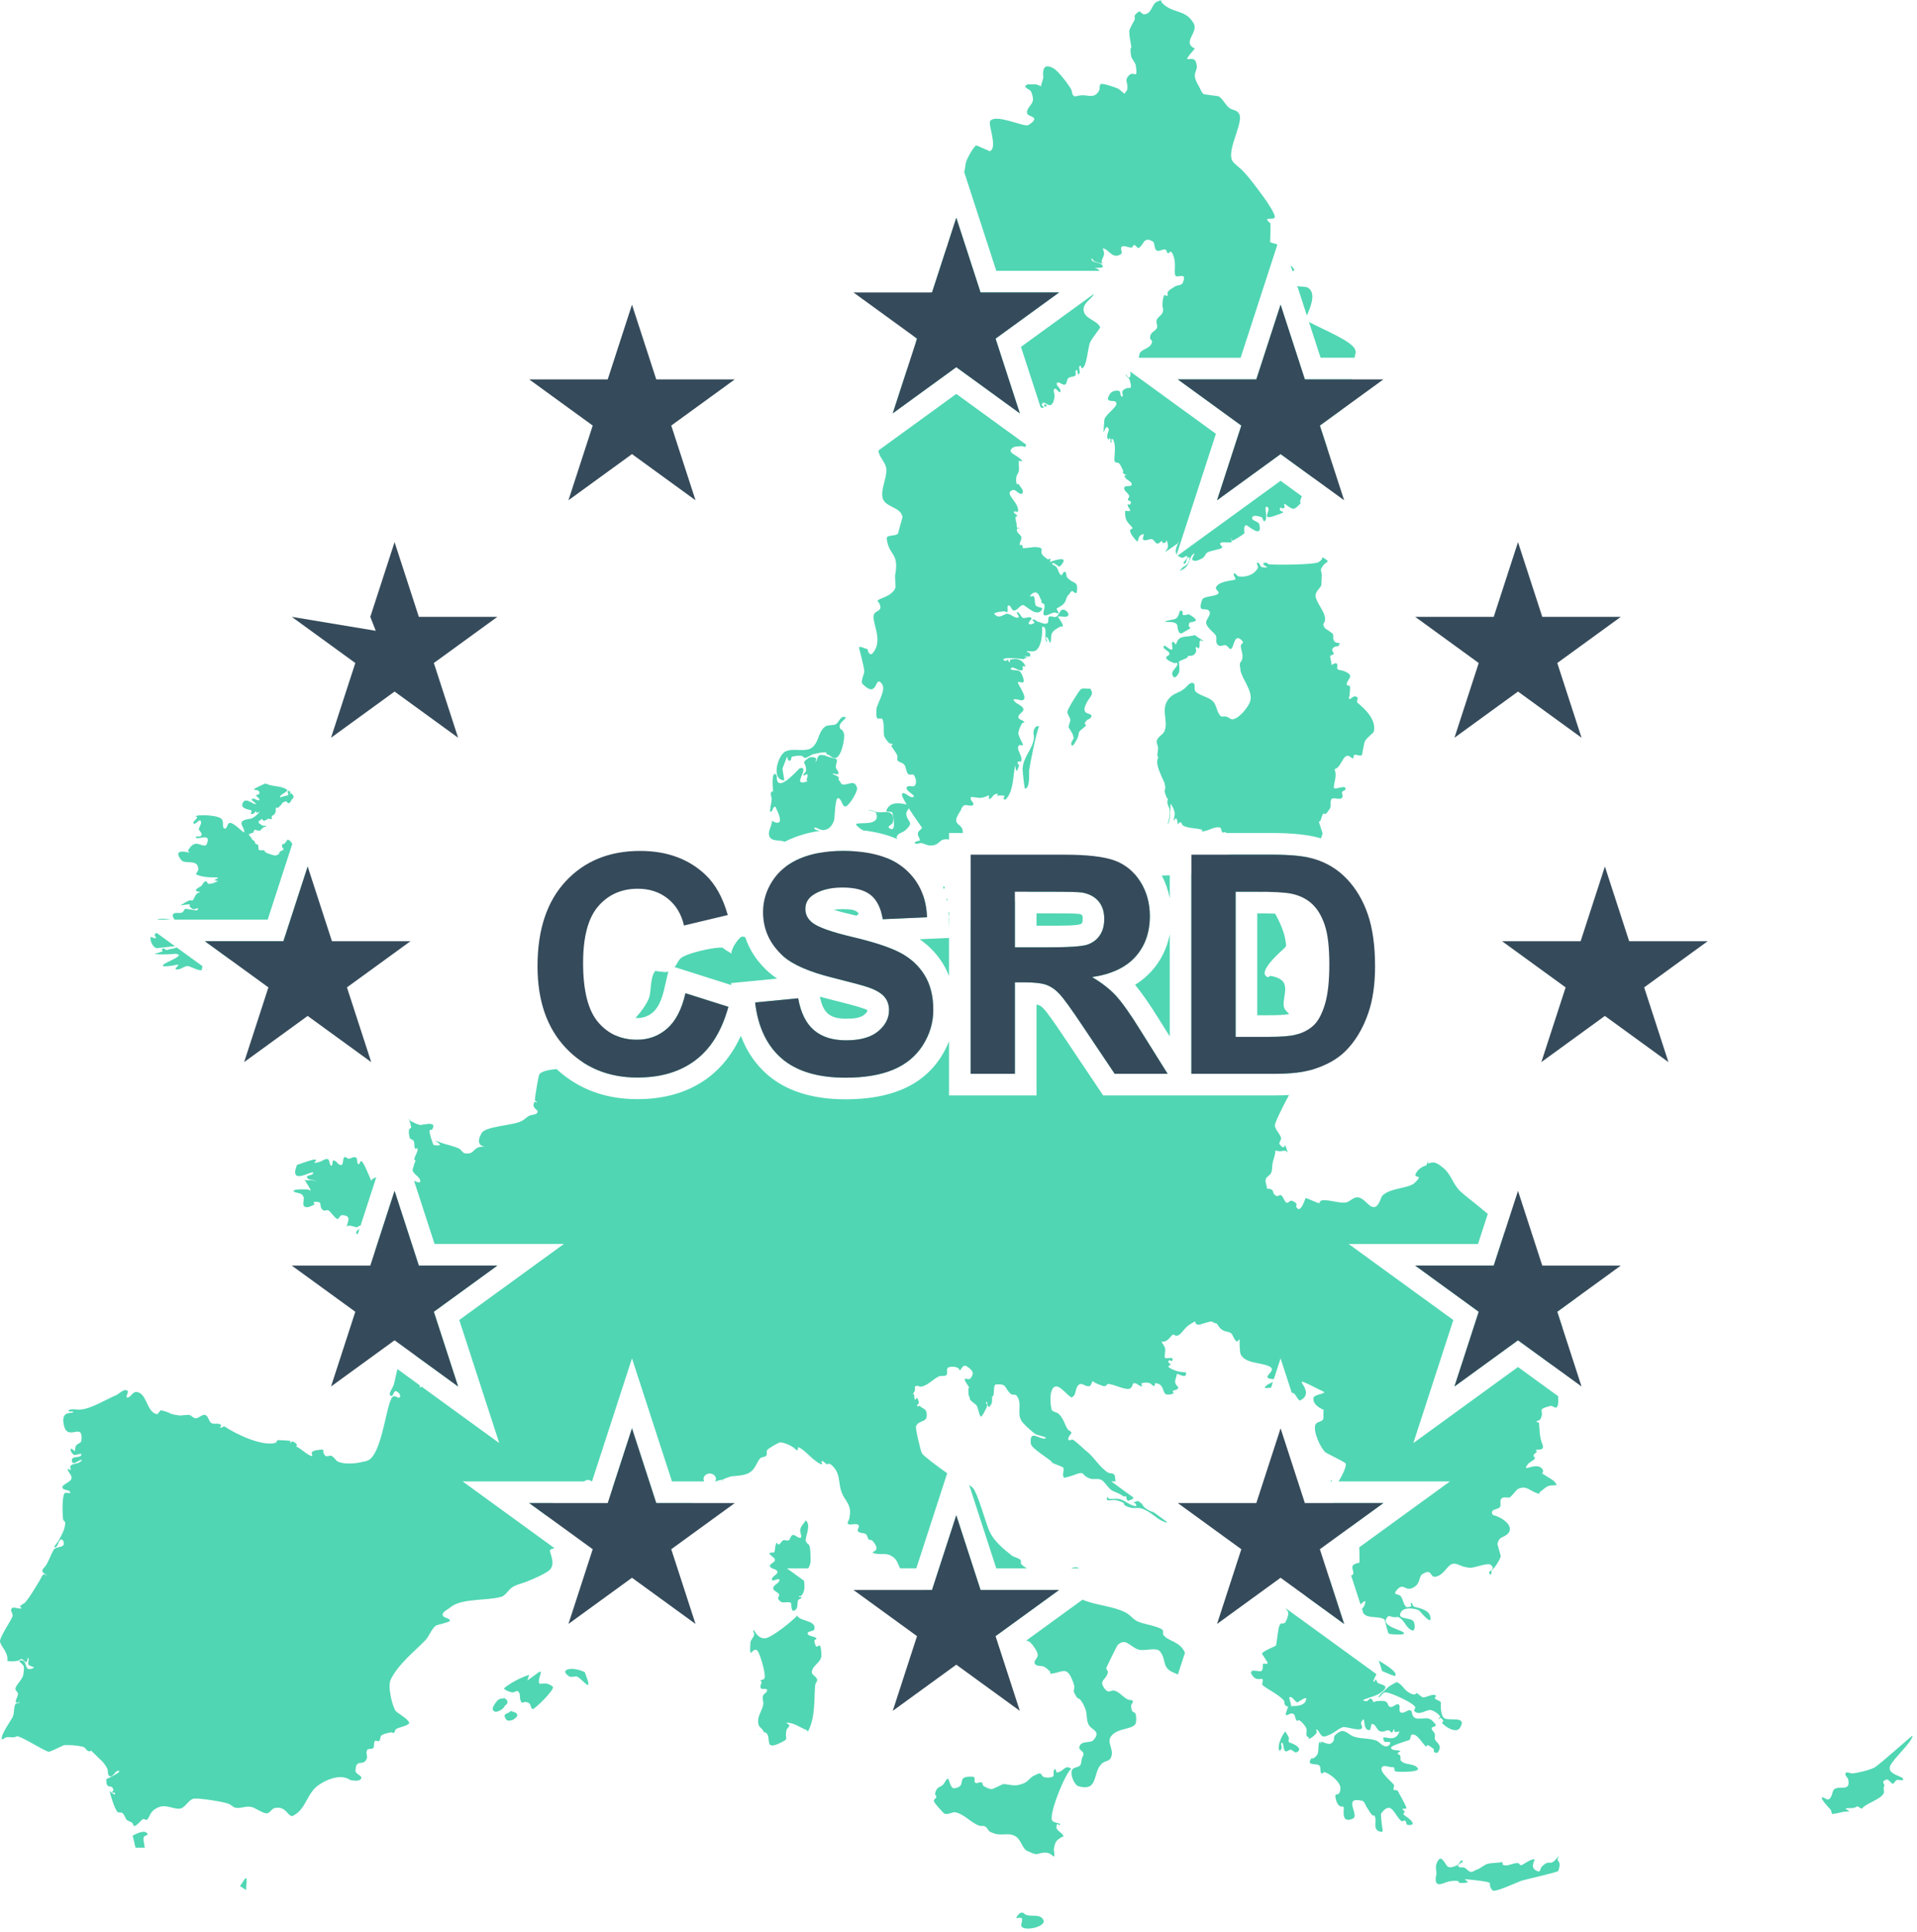
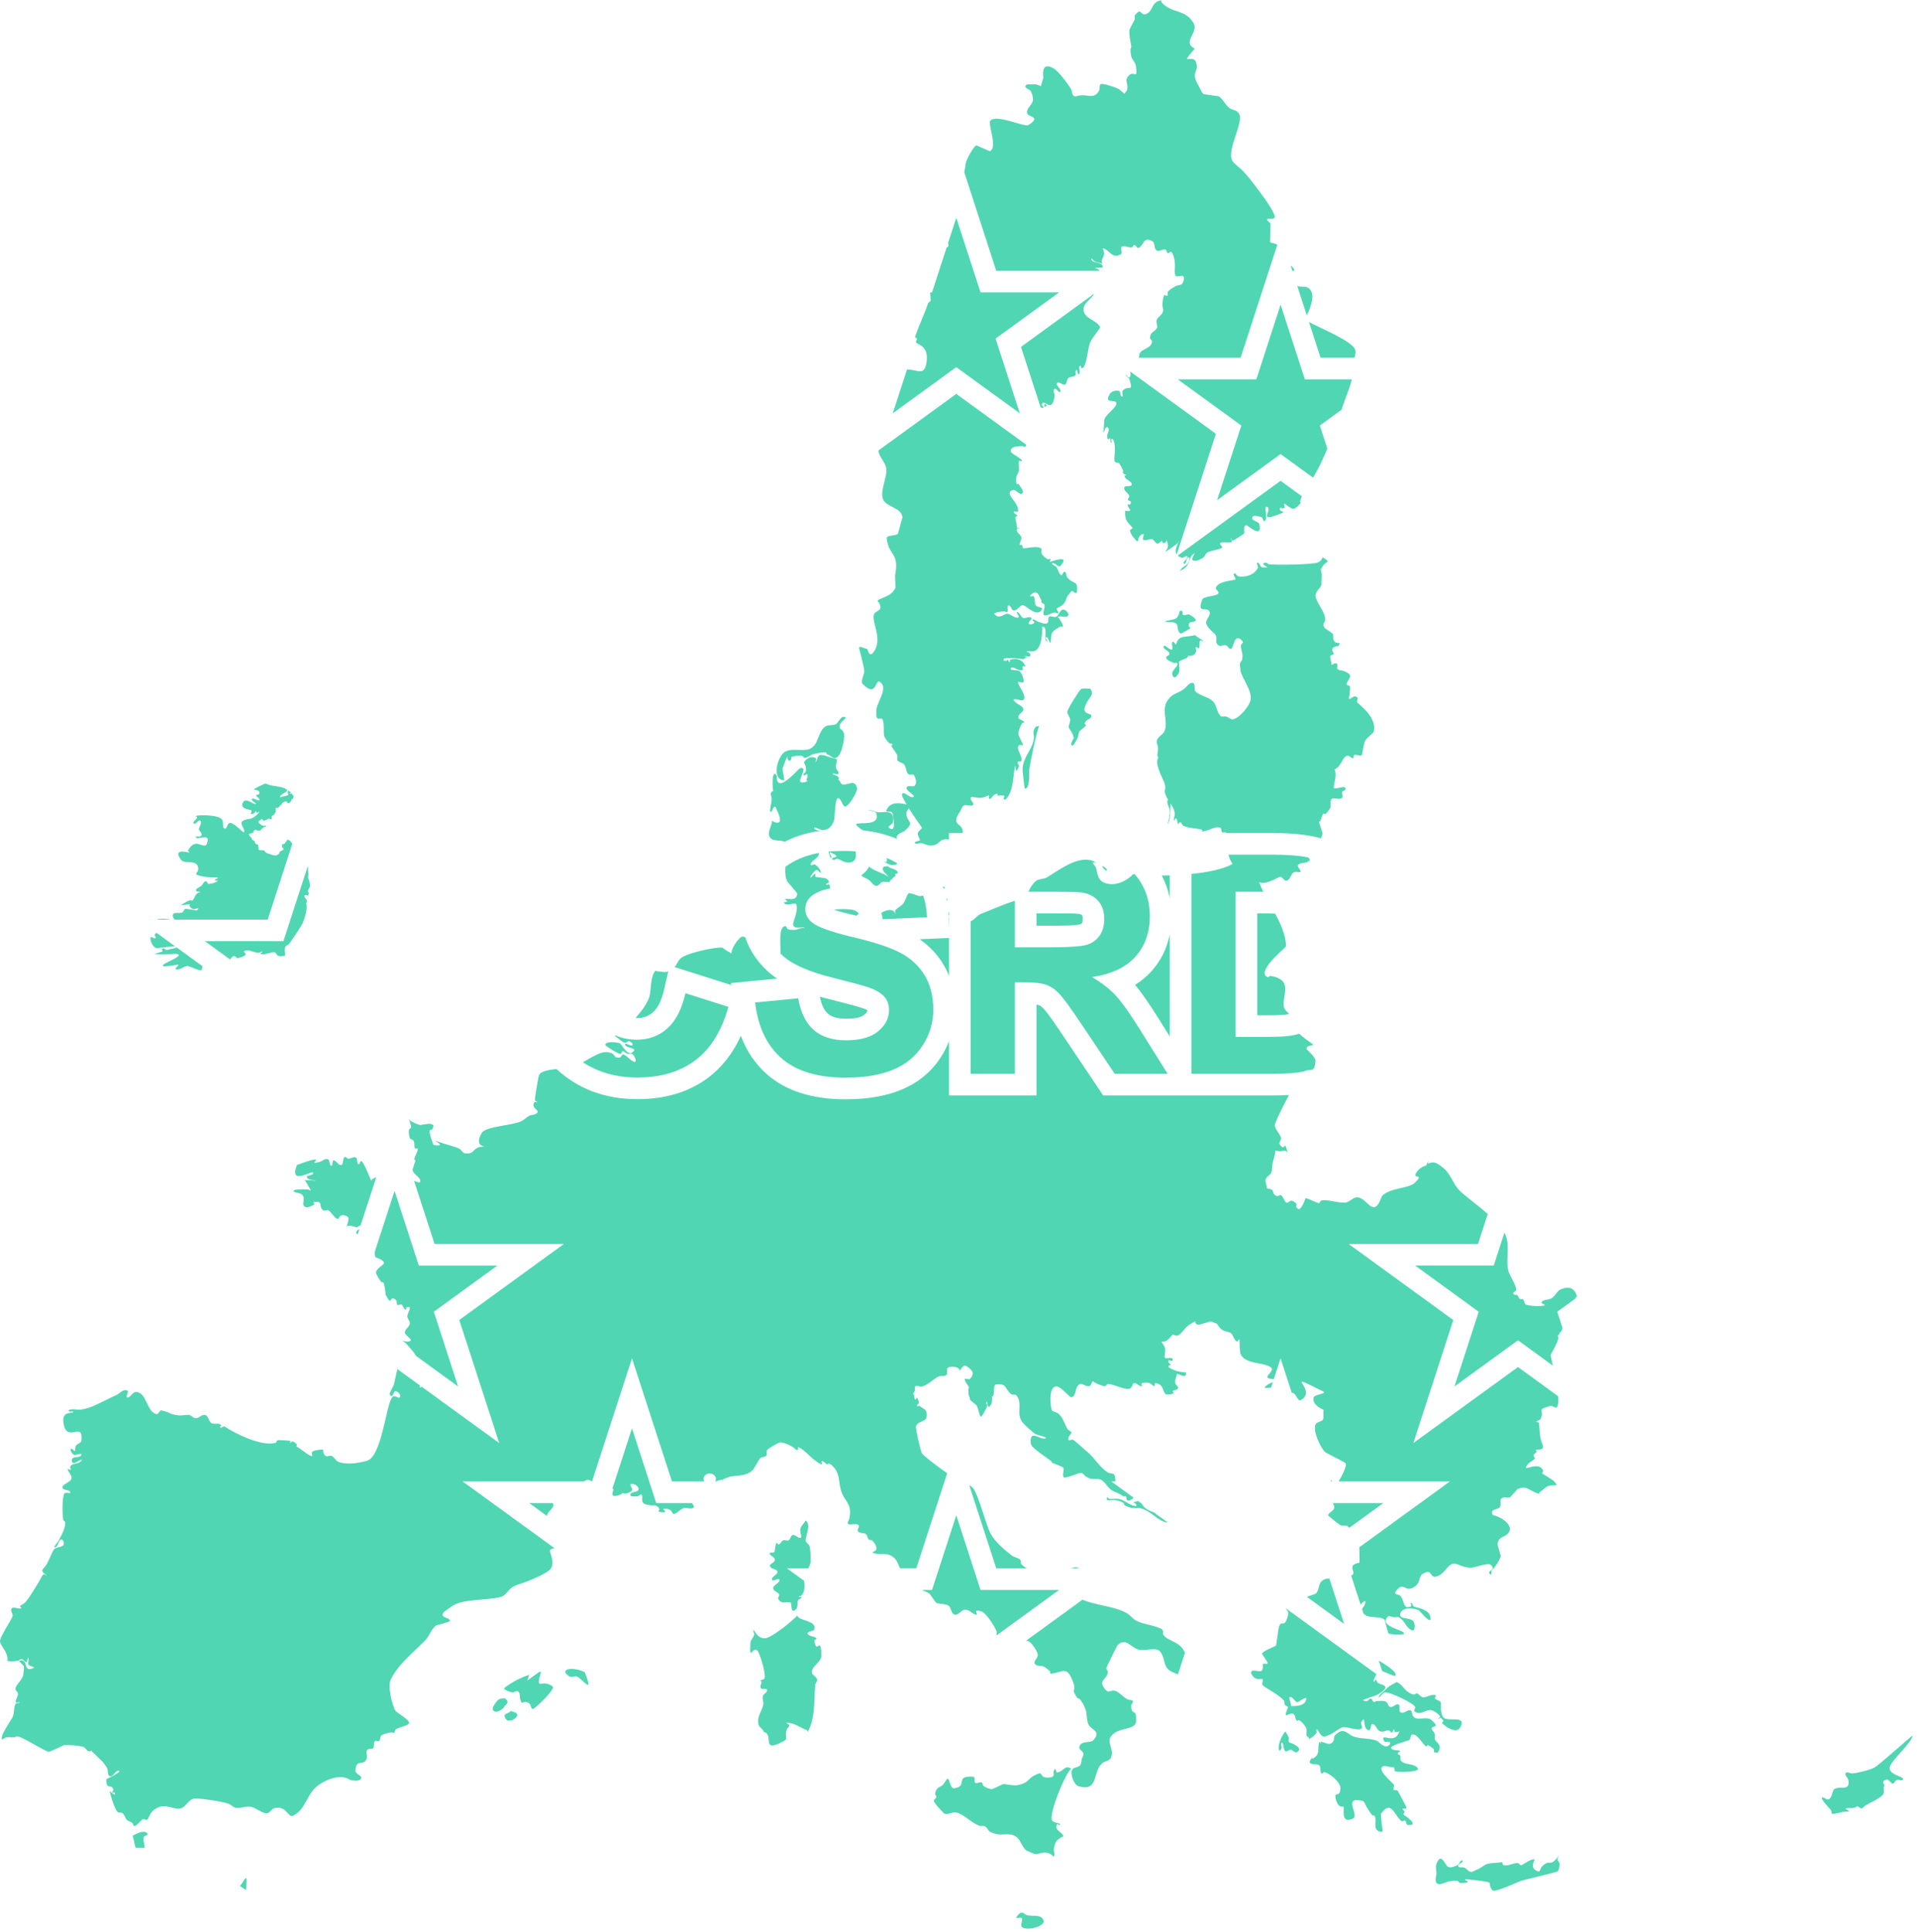
<svg xmlns="http://www.w3.org/2000/svg" width="100%" height="100%" viewBox="0 0 399 402" version="1.1" xml:space="preserve" style="fill-rule:evenodd;clip-rule:evenodd;stroke-linejoin:round;stroke-miterlimit:2;">
  <path id="map" d="M212.731,397.994c-0.052,-0.003 -0.104,0.001 -0.155,0.011c-0.617,0.124 -1.094,1.122 -1.094,1.122c1.097,0 1.533,-0.459 1.094,1.297c-0.439,1.755 5.265,0.672 4.607,-0.864c-0.658,-1.536 -3.095,-0.447 -3.973,-1.325c-0.164,-0.164 -0.323,-0.234 -0.479,-0.241l0,-0Zm111.763,-11.939c-1.988,2.852 -1.725,0.517 -3.54,2.332c-0.346,0.259 -0.346,1.21 -0.778,1.037c-2.074,-0.605 -0.605,-2.418 -0.778,-2.505c-0.778,-0.172 -2.332,1.124 -2.764,1.21c-0.259,0.087 -0.432,-0.432 -0.691,-0.432c-1.038,-0.086 -1.985,0.692 -2.936,0.432c-0.519,-0.086 0,-0.777 -0.605,-0.605c-0.951,0.173 -1.9,0.087 -2.851,0.346c-0.777,0.259 -1.381,0.949 -2.245,1.209c-0.432,0.172 -0.778,0.518 -1.21,0.432c-0.519,-0.087 -0.863,-0.692 -1.295,-0.865c-0.432,-0.172 -1.21,0.087 -1.296,-0.345c-0.173,-0.432 1.296,-0.777 0.864,-1.122c-0.346,-0.346 -0.605,0.778 -1.037,0.95c-0.605,0.26 -1.324,0.604 -1.929,0.345c-0.605,-0.26 -1.468,-3.283 -2.419,-0.604c-0.259,0.605 0,1.381 0,2.073c-0.087,0.518 -0.605,2.159 0.692,2.159c0.604,-0.086 1.294,-0.432 1.899,-0.605c0.605,-0.086 1.238,-0.173 1.757,-0.086c0.259,-0 0.345,0.432 0.605,0.432c4.235,-0 -1.989,-1.21 3.023,-0.605c4.926,0.605 2.158,0.432 3.714,2.16c0.518,0.433 5.355,-1.815 5.874,-1.987c0.691,-0.26 7.687,-1.814 7.773,-2.073c0.951,-2.679 -0.777,-1.468 0.173,-3.283Zm-273.274,4.78c-0.255,-0.127 -0.841,1.235 -1.295,1.613l1.295,0.864c0,-0.778 0.173,-1.642 0.087,-2.333c-0.022,-0.087 -0.05,-0.126 -0.087,-0.144Zm170.935,-23.08c-0.657,0.004 -0.936,0.835 -2.103,1.094c-0.259,0.087 -0.259,-0.951 -0.518,-0.691c-0.691,0.691 0.518,1.64 -1.21,1.727c-2.506,0.173 -0.604,-1.729 -3.196,-0.346c-1.124,0.605 -1.035,1.469 -3.195,1.901c-1.037,0.26 -2.505,-0.259 -3.196,-0.172c-0,-0 -2.16,1.035 -2.246,1.035c-0.605,0 -1.296,-0.344 -1.815,-0.69c-0.173,-0.086 -0.085,-0.605 -0.344,-0.691c-0.432,-0.173 -0.951,0.259 -1.297,0.086c-0.518,-0.259 0.26,-1.296 -0.691,-1.296c-3.716,-0.173 -0.775,1.986 -3.713,2.418c-0.778,0.087 -1.038,-1.64 -1.21,-1.9c-0.346,-0.432 -0.777,0.865 -1.209,1.21c-0.346,0.346 -0.893,0.431 -1.153,0.777c-0.259,0.346 -0.432,0.778 -0.432,1.123c0,0.26 0.346,0.346 0.259,0.605c0,0.26 -0.517,0.431 -0.517,0.777c-0.086,0.345 2.015,2.591 2.187,2.677c0.778,0.346 1.642,-0.43 2.42,-0.257c1.902,0.518 3.109,2.159 4.837,2.764c0.432,0.173 0.863,-0.088 1.209,0.171c0.432,0.173 0.605,0.778 0.95,1.037c0.26,0.173 0.519,0.26 0.778,0.346c1.729,0.691 3.109,-0.259 4.664,0.691c1.124,0.692 1.382,2.592 2.419,3.024c2.42,1.123 1.64,0.517 3.455,0.344c1.642,-0.086 1.9,1.037 2.073,0.778c0.259,-0.432 -0.087,-1.122 0,-1.641c0.087,-0.432 0.173,-0.95 0.432,-1.383c0.259,-0.432 0.69,-0.69 1.122,-0.949c0.173,-0.173 0.519,-0.086 0.432,-0.259c-0.259,-0.691 -1.295,-1.037 -1.467,-1.729c-0.087,-0.259 0.086,-0.43 0.086,-0.603c0.259,-0.605 0.173,0.259 0.605,-0c0.519,-0.346 -1.21,-0.346 -1.556,-0.864c-0.864,-1.21 2.851,-10.193 3.974,-10.798c-0.345,-0.237 -0.616,-0.317 -0.834,-0.316Zm-192.472,13.434c-0.88,0.098 -1.959,0.75 -2.073,0.807l0.605,2.505l1.9,-0c-0,-0.259 -0.086,-0.432 -0.086,-0.691c-0.087,-0.519 -0.259,-1.036 -0.087,-1.555c0.087,-0.259 0.864,-0.345 0.778,-0.605c-0.13,-0.302 -0.36,-0.43 -0.662,-0.461c-0.114,-0.012 -0.25,-0.014 -0.375,-0Zm237.864,-46.575c0.328,0.455 0.723,0.831 0.564,1.468c-0.864,3.284 -1.383,0.431 -1.988,2.764c0,0 -0.518,3.456 -0.518,3.542c-0.173,0.259 -2.849,1.151 -2.936,1.756c0,0 1.122,1.727 1.122,1.727c0.259,0.778 -0.949,0.001 -0.949,0.519c0.087,2.247 -0.864,1.036 -2.334,1.295c0.023,0.033 0.055,0.119 0,0.173c-0.086,0.086 -0.086,0.086 -0.172,0.173c0.864,2.074 2.16,1.123 2.42,1.382c0.259,0.26 -0.26,1.123 0.086,1.295c1.037,0.865 3.454,1.987 4.405,3.197c0.173,0.259 -0,0.691 0.259,0.95c0.259,0.173 0.432,0.26 0.605,0.346c-1.296,3.198 0.258,0.863 1.122,1.468c0.432,0.259 0.259,1.037 0.691,1.383c0.087,0.173 0.346,-0.173 0.519,-0.087c0.519,0.346 0.949,0.863 1.295,1.382c0.605,0.95 -0.346,1.727 0.605,2.159c0.087,-0 0,0.432 0.173,0.345c0.518,-0.259 1.123,-0.689 1.469,-1.208c0.173,-0.173 -0.173,-0.864 0.086,-0.778c0.519,0.259 0.777,1.727 1.727,1.468c1.643,-0.432 2.505,-1.468 3.629,-1.9c0.605,-0.259 3.368,0.864 3.973,0.259c0.345,-0.259 -0.26,-0.949 -0.087,-1.295c1.124,-1.987 0.085,1.555 1.641,1.641c0.518,-0 0.259,-1.383 0.691,-1.296c0.692,0.086 0.864,1.123 1.469,1.469c1.124,0.518 1.641,-0.692 2.332,0.173c0.433,0.518 0.519,-0.519 0.692,-0.519c0.173,0 -0.002,0.432 0.171,0.519c0.346,0.173 1.037,-0.26 0.951,-0c-1.037,2.852 -4.061,-0.088 -3.196,1.9c0.172,0.432 1.123,-0 1.296,0.345c0.087,0.432 -0.605,0.865 -0.951,0.778c-0.864,-0.086 -1.381,-1.123 -2.245,-1.296c-1.47,-0.432 -3.109,-0.26 -4.491,-0.778c-0.951,-0.346 -1.814,-1.641 -3.024,-0.863c-1.728,1.124 -0.432,1.209 -1.383,2.159c-0.691,0.692 -1.554,-0.173 -2.418,-0.173c-0.087,0 0.172,0.346 0.086,0.346c-0.173,0 -0.345,-0.518 -0.345,-0.346c-0.433,1.643 0.26,2.419 -1.123,3.37c-0.086,0.172 -0.432,-0 -0.518,0.086c-1.21,1.642 1.122,0.949 1.641,1.468c0.432,0.432 0.085,1.21 0.432,1.642c0.173,0.259 0.432,-0.346 0.691,-0.259c1.124,0.345 3.369,2.071 3.283,3.454c-0.173,1.987 -1.21,0.518 -1.037,1.815c0.173,0.95 0.605,1.986 1.382,1.9c0.087,-0 0.346,-0 0.346,0.172c0.087,0.605 -0.606,3.456 1.9,2.332c1.469,-0.691 -2.248,-4.665 1.9,-3.714c0.519,0.086 0.691,0.864 0.951,1.296c0.432,0.605 0.69,1.208 1.208,1.727c0.087,0.086 0.346,0 0.432,0.086c0.692,0.951 -0.691,3.11 1.47,3.37c0.259,0.086 0.259,-0.519 0.172,-0.778c-0.172,-1.037 -0.345,-2.851 -0.259,-3.024c2.161,-3.025 2.763,0.432 4.232,1.556c0.259,0.173 0.605,-0.259 0.778,-0.086c0.259,0.172 0.173,0.691 0.432,0.864c0.346,0.086 0.949,0.086 1.122,-0.173c0.173,-0.691 -1.813,-1.815 -1.9,-1.988c-0.086,-0.173 0.259,-0.43 0.259,-0.603c-0.086,-0.173 -0.432,-0.26 -0.432,-0.519c0,-0.259 1.037,0.259 0.692,-0.518c-0.346,-0.778 -1.383,-2.678 -1.729,-3.283c-0.173,-0.259 -0.69,-0 -0.863,-0.259c-0.086,-0.26 0.173,-0.604 0.087,-0.95c-0.346,-0.605 -3.196,-2.764 -2.505,-3.715c0.432,-0.518 1.381,0.001 2.073,0c0.086,0 0.345,0.001 0.432,0.087c0.173,0.259 -0,0.691 0.259,0.778c0.346,0.086 1.295,0.173 2.505,0.086c0.778,0 2.678,-0.173 2.159,-0.778c-0.864,-1.037 -2.505,-0.518 -3.455,-1.469c-0.26,-0.259 -0,-0.776 -0.173,-1.122c-0.087,-0.173 -0.517,-0.173 -0.517,-0.432c-0,-0.259 0.776,-0.432 0.517,-0.519c-0.605,-0.259 -1.641,0.001 -1.9,-0.605c-0.259,-0.432 2.678,-1.295 3.715,-1.64c0.605,-0.173 -0.002,-1.469 1.122,-1.124c0.864,0.259 1.813,1.988 2.418,2.42c0.173,0.087 0.259,-0.346 0.432,-0.259c0.087,-0 1.124,0.69 1.21,0.863c0.087,0.173 -0.086,0.432 0.087,0.605c0.259,0.086 0.605,0.259 0.778,-0c0.95,-1.47 -0.173,-1.814 -0.605,-2.592c-0.173,-0.345 0.086,-0.862 -0.087,-1.295c-0.086,-0.345 -0.605,-0.605 -0.605,-1.037c0,-0.605 1.469,-0.173 0.519,-1.21c-1.21,-1.382 -1.727,-0.776 -3.456,-0.862c-1.383,-0.087 -1.035,-1.47 -1.381,-1.643c-0.605,-0.432 -1.469,0.778 -2.161,0.346c-0.518,-0.259 0.088,-1.381 -0.43,-1.64c-0.519,-0.26 -1.124,0.691 -1.729,0.518c-0.519,-0.086 -0.432,-0.951 -0.951,-1.123c-0.605,-0.26 -1.295,-0.087 -1.986,-0.087c-0.173,0.087 -0.346,0.259 -0.519,0.173c-0.259,-0.173 -0.257,-0.691 -0.603,-0.691c-0.346,-0 -0.519,0.432 -0.778,0.518c-0.259,0.087 -1.037,-0.173 -0.778,-0.259c1.642,-0.692 2.851,-0.777 4.061,-1.814c1.469,-1.296 -0.432,-1.295 -1.037,-1.727c-0.26,-0.173 -0.173,-0.605 -0.432,-0.691c-0.173,-0.087 -0.087,0.346 -0.26,0.432c-0.527,0.075 0.127,-0.899 0.418,-1.551l-18.948,-13.767Zm-151.715,-112.144c4.531,4.149 10.131,6.257 16.825,6.257c6.004,0 10.931,-1.575 14.837,-4.539c2.771,-2.104 5.034,-4.969 6.709,-8.643c1.239,3.315 3.116,6.012 5.565,8.124c3.787,3.266 9.155,5.089 16.221,5.089c4.658,0 8.538,-0.707 11.659,-2.012c3.55,-1.484 6.279,-3.771 8.22,-6.822c0.672,-1.055 1.225,-2.138 1.658,-3.248l-0,11.274l18.208,-0l-0,-18.905c0.19,0.032 0.361,0.074 0.51,0.126c0.359,0.126 0.667,0.401 0.987,0.741c0.791,0.838 2.233,2.889 4.381,6.111l8.001,11.927l35.685,-0c1.056,-0 2.054,-0.03 2.996,-0.089c-1.533,2.854 -3.09,6.026 -2.946,6.41c0.173,0.951 1.036,1.641 1.295,2.505c0.087,0.432 -0.605,1.065 -0.259,1.41c1.469,1.815 0.605,-1.643 1.642,1.641c-0.078,-0.066 -0.308,-0.283 -0.432,-0.346c-0.432,-0.086 -0.864,0.087 -1.296,0.087c-0.283,-0.047 -0.578,-0.102 -0.863,-0.144c0.07,0.862 -0.52,2.053 -0.605,2.908c-0.087,0.605 -0,1.21 -0.26,1.728c-0.259,0.605 -1.036,0.777 -1.123,1.382c-0.173,0.605 0.259,1.208 0.259,1.9c1.988,0.086 0.69,1.037 2.073,1.555c0.259,0.087 0.605,-0.345 0.864,-0.173c0.519,0.346 0.605,1.209 1.124,1.555c0.345,0.086 0.603,-0.346 0.949,-0.432c0.259,-0 0.519,0.172 0.691,0.259c1.124,0.778 -0.259,0.605 0.778,1.469c0.259,0.173 0.777,-0.173 1.382,-1.815c0.086,-0.173 0.086,-0.431 0.259,-0.431c0.259,0 2.418,1.036 2.678,1.036c0.172,0 0.259,-0.432 0.432,-0.518c1.123,-0.433 3.972,0.691 5.355,0.345c0.778,-0.259 1.295,-0.949 2.073,-1.035c1.383,-0.087 2.332,1.727 3.283,1.986c1.296,0.432 1.727,-1.986 2.072,-2.332c1.556,-1.642 5.529,-1.468 6.739,-2.678c2.333,-2.247 -1.037,-0.344 0.605,-2.505c0.432,-0.518 1.122,-0.95 1.813,-1.123l0.087,-0.26l0.345,-0.777c-0.086,0.173 -0.086,0.518 -0.086,0.691c1.21,-0.605 1.986,-0.086 2.937,0.691c1.815,1.297 2.187,3.455 3.656,4.924c1.28,1.234 3.718,2.974 5.847,4.839l-2.03,6.246c0,0 -26.927,0 -26.927,0l21.784,15.828c0,-0 -4.041,12.438 -4.041,12.438l-4.28,13.171l21.785,-15.827l8.35,6.066c0.096,1.21 0.031,2.134 -0.361,2.357c-0.346,0.173 -0.778,-0.432 -1.21,-0.345c-3.198,0.864 -1.122,0.776 -2.073,2.678c-0.086,0.345 -0.691,0.345 -0.864,0.605c0,0.172 0.519,0.086 0.519,0.259c0.172,1.383 0.086,2.245 0.432,3.628c0.086,0.519 0.605,1.209 0.345,1.641c-0.259,0.432 -1.037,0.173 -1.469,0.432c-0.086,-0 0.259,0.173 0.259,0.259c-0.172,0.346 -0.604,0.431 -0.691,0.777c-0.086,0.259 0.432,0.518 0.259,0.691c-0.345,0.519 -1.122,0.691 -1.467,1.21c-1.556,2.074 2.245,-1.039 3.196,1.295c0.086,0.173 -0.173,0.432 -0.173,0.605c0.086,0.086 1.986,1.208 2.418,1.554c0.26,0.346 0.517,0.605 0.604,0.864l-0.171,0c-0.519,0.087 -1.038,0 -1.556,0.173c-0.691,0.259 -1.209,0.864 -1.814,1.297c-0.173,0.086 0.001,0.43 -0.086,0.344c-1.988,-0.432 -2.591,-1.987 -4.579,-0.949c-0,-0 -1.468,1.64 -1.468,1.64c-0.605,0.259 -1.381,-0.173 -1.813,0.259c-0.519,0.433 -0,1.295 -0.346,1.814c-0.519,0.605 -2.247,0.346 -1.469,1.642c-0.088,-0.018 -0.173,-0.018 -0.26,-0.029c0.025,0.011 0.069,0.011 0.087,0.029l0.173,0c1.901,0.432 4.492,2.244 3.196,3.8c-0.951,1.037 -1.9,0.518 -2.246,2.247l0.692,2.505c-0.087,0.605 -1.297,2.59 -1.902,2.935l-0.086,0.951c-1.469,-0.778 1.296,-0.863 -0.086,-2.073c-0.692,-0.518 -3.455,0.692 -4.319,0.605c-2.765,-0.173 -3.137,-1.988 -4.952,0.26c-0.433,0.518 -0.863,0.949 -1.382,1.294c-2.42,1.297 -1.122,-1.728 -3.542,-0.259c-0.95,0.605 -0.258,2.073 -2.159,2.937c-1.642,0.692 -1.813,-1.383 -3.369,0.605c-0.605,0.778 0.432,0.692 0.691,0.864c0.778,0.433 0.69,1.727 1.382,2.419c0.173,0.173 0.518,0.086 0.864,-0c0.086,-0 0.173,-0.087 0.259,-0.259c0,-0.173 -0.345,-0.519 -0.086,-0.519c0.346,-0.086 0.344,0.691 0.69,0.778c0.95,0.259 2.937,0.603 3.282,1.9c0.692,2.506 -2.245,-1.124 -2.245,-1.124c-0.951,-0.518 -3.715,-0.864 -3.974,0.778c-0.26,1.037 1.986,0.691 2.677,1.383c0.519,0.518 0.433,2.246 -0.172,1.986c-1.383,-0.518 -1.467,-2.073 -2.849,-2.764c-0.346,-0.086 -0.692,0.086 -1.038,0c-0.432,0 -0.95,-0.432 -1.21,-0.086c-1.987,2.16 3.802,2.764 3.37,3.542c-0.173,0.259 -2.419,0.172 -3.11,-0c-0.26,-0.087 -0.863,-2.851 -0.863,-2.851c-0.692,-0.864 -3.11,-0.346 -4.061,-1.037c-0.152,-0.116 -0.279,-0.221 -0.383,-0.316l-0.312,-0.958c0.222,-0.33 0.695,-0.694 0.695,-1.577c0,-0.256 -0.521,0.2 -1.002,0.63l-1.982,-6.099c0.079,0.06 0.156,0.092 0.22,0.027c1.037,-0.691 -1.298,-2.072 1.468,-2.591l0.057,0c0.058,-0.617 0.028,-2.075 -0.022,-3.214l18.872,-13.711l-23.188,-0c0.483,-0.722 1.896,-3.34 1.43,-3.805c-0.691,-0.519 -3.974,-2.073 -4.147,-2.246c-1.037,-0.864 -2.677,-4.491 -2.072,-5.788c0.259,-0.604 1.21,-0.518 1.555,-1.037c0.26,-0.605 -0.088,-1.381 0.172,-1.986c-1.238,-0.578 -2.294,-1.338 -2.159,-2.505c0.086,-0.778 2.938,-0.892 2.074,-1.324c-9.161,-4.581 -0.949,-0.404 -4.666,1.756c-0.605,0.432 -0.949,-1.151 -1.554,-1.41c-0.113,-0.068 -0.238,-0.101 -0.369,-0.111l-2.324,-7.154l-1.415,4.353c-0.456,-0.156 -1.177,0.012 -1.334,-0.457c-0.086,-0.519 1.729,-1.468 0.519,-2.16c-1.642,-0.95 -4.924,-0.518 -6.047,-2.506c-0.259,-0.432 -0.259,-2.503 -0.259,-3.022l-0,-0.173c-0.26,0.087 -0.433,0.604 -0.605,0.431c-0.605,-0.346 -0.69,-1.295 -1.209,-1.727c-0.518,-0.346 -1.296,-0.26 -1.815,-0.692c-0.518,-0.259 -0.776,-0.862 -1.122,-1.295c-0.432,0 -0.864,-0.432 -1.296,-0.432c-0.087,0 -2.332,0.692 -2.419,0.692c-1.469,-0.087 0.145,-1.383 -1.843,-0.087c-0.95,0.519 -1.467,1.554 -2.245,2.159c-0.778,0.605 -1.124,-0.259 -1.383,0c-1.265,1.414 -1.313,1.366 -2.331,1.487c1.049,1.491 0.819,1.298 0.666,3.066c-0,0.839 1.761,-0.252 1.677,0.671c-0.084,0.503 -0.671,-0 -0.755,0.084c-0.503,0.503 0.336,0.671 0.336,0.922c-0,0.084 -0.755,0.252 -0.336,0.588c1.007,0.671 2.349,1.006 3.523,1.006c0.252,1.678 -1.845,0.001 -1.929,0.421c-0.084,1.09 -0.84,1.509 0.251,2.6c0.083,0.084 0.083,0.251 -0,0.335c-0.336,0.587 -1.593,0.168 -0.838,1.007c-0.42,0.167 -0.923,0.335 -1.511,0.251c-0.922,-0.167 -0.418,-2.265 -2.348,-2.349c-0.251,-0 0,0.587 -0.252,0.587c-0.335,0 -0.587,-0.503 -0.922,-0.587c-0.504,-0.168 -1.091,-0.168 -1.594,-0c-0.503,0.168 0.587,0.839 -0.336,0.587c-0.503,-0.168 -0.838,-0.671 -1.341,-0.587c-0.336,-0 -0.253,0.588 -0.504,0.756c-0.084,0.251 -0.336,0.419 -0.588,0.419c-1.09,0.167 -3.354,-1.091 -4.361,-1.007c-0.251,0.084 -0.336,0.419 -0.504,0.419c-0.251,0.084 -0.503,0.001 -0.67,-0.083c-1.426,-0.42 -1.93,-0.923 -1.93,-0.923c-0.335,0.252 -0.335,0.922 -0.671,1.006c-1.174,0.252 -1.593,-1.09 -2.516,0c-0.503,0.671 -0.335,2.265 -1.342,2.348c-0.755,-0.419 -2.18,-2.264 -3.019,-2.264c-1.845,-0.084 -1.258,4.781 -0.923,5.033c0.42,0.335 1.09,0.335 1.425,0.754c0.923,0.839 1.175,2.181 1.846,3.188c0.252,0.251 0.671,0.335 0.755,0.671c-0,0.167 -1.007,1.091 -0.588,1.51c0.252,0.168 0.588,-0.167 0.84,-0.083c0.587,0.251 2.515,2.181 3.019,2.516c1.509,1.258 2.6,3.271 4.362,4.361c0.419,0.168 1.007,0.085 1.258,0.42c0.261,0.392 0.166,0.936 0.27,1.396l-0.895,-0l4.598,3.34c-0.004,0.044 -0.015,0.087 -0.031,0.129c-0.084,0.336 -0.671,0.336 -0.923,0.588c-0.755,-0.336 -0.25,-0.336 -0.586,-0.923c-0.084,-0.168 -0.252,-0 -0.42,-0c-0,-0 -0.084,0.084 -0.084,-0c-0.335,-0.336 -1.09,-0.672 -2.264,-1.175c-1.007,-0.503 -1.594,-2.013 -2.517,-2.348c-0.671,-0.252 -1.425,-0.001 -2.096,-0.169c-2.097,-0.755 -0.924,-1.425 -2.602,-1.09c-0.083,0.084 -2.684,1.006 -2.935,0.838c-0.42,-0.503 0.084,-1.425 -0.084,-2.012c-0.084,-0.252 -2.265,-0.923 -2.768,-1.259c-0.168,-0.084 0.671,0.253 0.504,0.169c-0.587,-0.755 -4.446,-2.937 -4.53,-3.944c-0.335,-3.187 1.845,-0.754 3.019,-1.089c0.671,-0.252 -1.425,-0.588 -2.096,-0.923c-0.587,-0.42 -2.013,-1.678 -2.516,-2.265c-1.678,-1.845 0.083,-4.026 -1.427,-5.788c-0.252,-0.251 -0.754,0 -1.09,-0.252c-1.51,-1.258 -0.671,-2.18 -3.104,-2.012c-0.755,-0 -0.167,2.264 -0.838,2.6c-0.084,0.084 -0.168,-0.251 -0.168,-0.167c-0,0.168 0.168,0.251 0.168,0.335c0,0.504 -0.001,0.923 -0.168,1.342c-0.923,1.51 -0.671,-0.42 -1.007,-0.504c-0.084,-0.084 -0.083,0.252 -0.083,0.336c-0,0.167 0.252,0.084 0.252,0.168c-0,0.252 -0.085,0.503 -0.169,0.755c-0.335,0.587 -0.587,1.258 -1.006,1.762c-0.419,0.503 -0.671,-1.678 -1.006,-2.181c-0.42,-0.588 -1.763,-1.174 -1.427,-1.678c-0,-0.084 -0.084,-0.085 -0.084,-0.085c-0.335,-0.503 -0.168,-1.173 -0.252,-1.844c0,-0.084 0.169,-0.084 0.169,-0.168c-0.252,-0.587 -0.839,-1.09 -0.923,-1.761c0,-0.252 0.503,-0 0.754,-0c0.085,0.021 0.21,-0.013 0.356,-0.081c0.193,-0.206 0.357,-0.411 0.44,-0.618c0.173,-0.432 0.173,-0.778 -0.173,-1.21c-1.56,-1.477 -1.608,-0.923 -2.418,0.173c-0,-0.864 -1.641,-1.037 -2.419,-0.691c-0.432,0.259 0,1.21 -0.346,1.555c-0.345,0.346 -0.978,0.087 -1.497,0.26c-1.21,0.518 -2.332,1.9 -3.715,2.159c-0.432,0.086 -0.862,-0.346 -1.208,-0.087c-0.346,0.087 -0,0.605 -0.173,0.951c-0.075,0.225 -0.266,0.507 -0.432,0.749c0.022,-0.033 0.043,-0.059 0.086,-0.059c0.432,0 0.087,0.98 0.433,1.153c0.172,0.086 0.259,-0.519 0.432,-0.346c0.172,0.346 0.518,1.036 0.173,1.295c-0.173,0.087 -0.26,0.259 -0.173,0.432c0.086,0.087 0.257,-0.086 0.43,-0.086c0.519,0.432 1.383,0.691 1.47,1.296c0.518,2.42 -1.555,1.468 -2.16,2.937c-0.172,0.432 0.95,5.096 1.209,5.615c0.342,0.569 3.095,2.638 5.281,4.181l-6.428,19.783l-3.377,0c-0.394,-0.751 -0.591,-1.646 -1.264,-2.196c-1.642,-1.383 -2.676,-0.346 -4.404,-1.038c-0.26,-0.086 0.432,-0.345 0.604,-0.518c0.519,-0.692 -0.518,-1.814 -0.777,-2.073c-0.173,-0.173 -0.519,0 -0.692,-0.173c-0.259,-0.345 -0.259,-0.864 -0.605,-1.123c-0.432,-0.346 -1.295,-0.085 -1.64,-0.604c-0.259,-0.346 0.518,-1.037 0.086,-1.296c-0.518,-0.432 -1.381,0.086 -2.073,-0.173c-0.432,-0.173 0.26,-0.949 0.26,-1.468c0.259,-1.728 -0,-2.332 -0.951,-3.801c-1.815,-2.593 -0.517,-4.922 -2.678,-6.91c-0.173,-0.259 -0.518,-0.345 -0.778,-0.432c-0.086,0 -0.171,0.259 -0.257,0.173c-0.433,-0.173 -0.692,-0.691 -1.124,-0.691c-0.259,-0 0.259,0.777 -0,0.691c-0.691,-0.173 -1.209,-0.691 -1.813,-1.124c-0.26,-0.172 -2.419,-2.418 -3.11,-2.418c-0.174,-0 0.086,0.432 -0.087,0.519c-0.173,0.086 -0.432,-0 -0.518,-0.173c-0.432,-0.519 -2.246,-1.383 -3.11,-1.383c-0.346,-0 -2.592,1.296 -2.764,1.642c-0.173,0.346 0.086,0.863 -0.173,1.122c-0.259,0.346 -0.949,0.259 -1.209,0.519c-0.605,0.605 -1.037,1.986 -1.728,2.591c-1.124,1.123 -3.109,1.037 -4.405,1.21c-0.086,-0 -1.556,0.518 -1.729,0.691c-0.059,0.06 0.046,0.242 0.06,0.35l-0.094,-0c-0.024,-0.133 0.017,-0.35 -0.052,-0.35c-0.422,0.071 -0.9,0.14 -1.25,0.35l-0.194,-0c0.093,-0.164 0.146,-0.343 0.146,-0.523c0,-0.605 -0.603,-1.123 -1.295,-1.123c-0.691,-0 -1.296,0.519 -1.296,1.123c-0,0.18 0.053,0.359 0.147,0.523l-6.714,-0c-0,-0 -8.321,-25.61 -8.321,-25.61l-8.321,25.61l-0.034,-0c-0.422,-0.276 -0.868,-0.446 -1.315,-0.178c-0.09,0.049 -0.184,0.109 -0.281,0.178l-25.298,-0l19.119,13.891c-0.333,0.086 -0.682,0.156 -0.882,0.356c-0.346,0.346 1.037,2.332 0.173,3.802c-0.432,0.95 -4.146,2.418 -5.183,2.85c-0.95,0.346 -2.418,0.69 -3.11,1.295c-0.518,0.346 -1.295,1.642 -2.072,1.815c-2.939,0.864 -8.205,0.258 -10.538,2.159c-0.605,0.519 -1.815,0.95 -1.643,1.727c0.26,0.605 1.556,0.519 1.47,1.124c-0,0.259 -2.678,0.863 -2.851,0.949c-1.037,0.778 -1.411,2.246 -2.275,3.11c-2.42,2.506 -5.613,4.951 -7.169,8.149c-0.691,1.296 0.258,5.44 1.036,6.564c0.259,0.346 3.455,2.159 2.678,2.678c-0.605,0.518 -2.073,0.691 -2.678,1.123c-0.173,0.173 -0.173,0.605 -0.346,0.692c-0.173,0.172 -0.432,-0.087 -0.605,-0.087c-0.691,0.173 -1.468,0.259 -2.073,0.692c-0.259,0.259 -0.086,0.862 -0.432,1.122c-0.259,0.172 -0.69,-0.173 -0.862,-0c-0.346,0.432 -0.087,1.123 -0.346,1.469c-0.346,0.346 -1.037,-0.002 -1.297,0.431c-0.345,0.518 0.173,1.296 -0.086,1.814c-0.691,1.729 -2.245,-0.26 -2.332,2.505c-0,0.692 1.383,0.95 1.21,1.555c-0.259,0.605 -1.21,0.518 -1.901,0.432c-0.433,-0 -0.863,-0.432 -1.295,-0.519c-1.815,-0.518 -3.973,0.346 -5.529,1.383c-2.679,1.728 -2.676,5.095 -5.442,6.477c-1.037,0.605 -1.381,-2.245 -3.974,-1.554c-0.518,0.173 -0.776,0.865 -1.381,1.037c-0.778,0.26 -2.591,-1.21 -3.369,-1.296c-1.037,-0.259 -2.159,0.346 -3.283,0.173c-0.605,-0.173 -0.949,-0.692 -1.554,-0.864c-1.124,-0.433 -6.218,-1.209 -7.169,-1.036c-1.037,0.259 -1.556,1.554 -2.506,1.986c-1.383,0.519 -3.137,-1.037 -5.038,-0.086c-1.489,0.744 -1.394,1.408 -2.065,2.449c-0.031,0.046 -0.129,-0.01 -0.163,0.038c-0.034,0.034 -0.068,0.078 -0.198,0.009c-0.202,-0.106 -0.474,-0.235 -0.684,-0.078c-0.518,0.432 -0.951,1.124 -1.642,1.383c-0.259,0.087 -0.258,-0.518 -0.517,-0.691c-0.346,-0.26 -0.864,-0.346 -1.124,-0.605c-0.345,-0.432 -0.432,-1.036 -0.864,-1.382c-0.259,-0.259 -0.776,0 -1.035,-0.259c-0.605,-0.605 -1.47,-3.455 -1.643,-4.32c0,-0.086 1.297,1.21 1.124,0.432c-0,-0.259 -0.518,0 -0.605,-0.172c-0.086,-0.173 0.346,-0.346 0.259,-0.519c-0.259,-1.469 -1.554,0.261 -1.468,-2.246c0,0 3.37,-1.554 2.592,-1.727c-0.692,-0.172 -1.124,1.295 -1.815,1.122c-0.605,-0.086 -0.344,-1.122 -0.604,-1.64c-0.259,-0.519 -0.605,-0.949 -0.95,-1.382l-2.332,-2.247l-0,-0.172c-0.087,0.172 -0.173,0.259 -0.346,0.259c-0.519,0.086 -0.778,-0.604 -1.21,-0.863c-0.346,-0.173 -1.9,-0.432 -3.023,-0.432l-1.123,-0c-0.172,0.086 -2.85,1.381 -3.109,1.381c-0.605,0.087 -5.097,-2.849 -6.479,-3.195c-0.26,-0.086 -0.518,0.172 -0.777,0.172c-0.518,0.086 -1.037,-0.087 -1.555,-0c-0.346,-0 -0.949,0.691 -1.036,0.345c-0.173,-0.95 1.9,-3.799 2.246,-4.491c0.432,-0.864 0.172,-1.9 0.604,-2.764c0.173,-0.259 0.69,-0.086 0.863,-0.346c0.173,-0.172 -0.43,0.087 -0.603,0.087c-0.605,-0.173 0.344,-1.295 0.258,-1.9c-0,-0.346 -0.518,-0.605 -0.518,-0.951c0,-0.864 1.468,-1.9 1.641,-3.023c0.087,-0.605 0.173,-1.209 0.087,-1.727c-0.173,-0.432 -1.297,-1.124 -0.778,-1.21c1.901,-0.259 0.517,2.679 2.85,1.555c0.346,-0.172 -0.863,-0.345 -1.122,-0.691c-0.173,-0.346 0.259,-0.949 0,-1.381c-0.173,-0.26 -0.173,0.949 -0.432,0.862c-0.432,-0.086 -0.605,-0.604 -0.951,-0.604c-0.345,-0.087 -0.517,0.345 -0.862,0.345c-0.692,0.087 -1.47,0.173 -2.161,0c-0,0 0.347,-0.719 -0.517,-2.188c-0.346,-0.605 -0.778,-1.122 -0.951,-1.727c-0.259,-0.865 2.332,-4.492 2.592,-5.356c0.172,-0.518 -0.605,-1.208 -0.173,-1.64c0.432,-0.433 1.295,0.172 1.986,-0c0.173,-0.087 -0.346,-0.346 -0.259,-0.433c0.345,-0.432 0.864,-0.518 1.123,-0.864c1.037,-1.21 1.987,-2.935 2.851,-4.318c0.346,-0.519 0.518,-1.21 0.951,-1.469c0.21,-0.141 0.6,0.272 0.689,0.345c-0.172,-0.432 -0.949,-0.603 -0.949,-1.035c-0.086,-0.432 0.431,-0.692 0.69,-1.124c0.692,-1.037 1.037,-2.245 1.642,-3.283c0.432,-0.691 1.641,-0.43 2.073,-1.035c0.173,-0.346 -0.086,-1.21 -0.519,-1.124c-0.604,0.173 -0.603,1.468 -1.208,1.641c-0.605,0.086 0.517,-1.036 0.776,-1.554c0.605,-1.21 1.21,-2.073 1.297,-3.542c-0,-0.346 -0.432,-0.431 -0.432,-0.69c-0.173,-0.951 -0.26,-4.664 0.259,-5.442c0.259,-0.346 1.383,0.173 1.21,-0.259c-0.173,-0.519 -1.21,-0.346 -1.556,-0.778c-0.518,-0.778 1.641,-1.209 1.814,-2.073c0.172,-0.691 -0.777,-1.296 -0.777,-1.988c-0.086,-0.259 0.432,0.346 0.605,0.173c0.173,-0.086 -0.174,-0.431 -0.088,-0.603c0.173,-0.778 1.47,-0.519 2.075,-1.038c0.172,-0.086 0.517,-0.518 0.257,-0.432c-0.518,0.087 -1.035,0.605 -1.554,0.692c-0.432,0.086 -0.605,-0.692 -0.259,-1.037c0.518,-0.346 1.641,-0.085 1.813,-0.69c0.087,-0.519 -1.122,0.172 -1.554,-0c-0.345,-0.173 -0.605,-0.605 -0.691,-0.951c-0.087,-0.864 0.777,0.259 0.864,0.173c0.173,-0.346 0,-0.778 0.259,-1.124c0.26,-0.432 1.036,-0.517 1.122,-1.035c0.433,-4.235 -3.022,0.606 -3.713,-3.542c-0.519,-2.852 1.9,-1.987 1.986,-2.419c0.087,-0.259 -0.691,0 -0.95,-0.173c-0.087,-0.173 0.259,-0.345 0.345,-0.345c0.951,-0.173 1.47,0.086 2.161,-0c2.247,-0.173 5.268,-2.102 7.342,-2.967c0.778,-0.345 1.64,-1.467 2.418,-0.949c0.346,0.259 -0.518,1.324 -0.086,1.411c0.691,0.086 1.122,-1.152 1.813,-1.152c2.334,0 2.16,4.089 4.32,4.607c0.432,0.087 0.604,-0.864 1.036,-0.778c2.42,0.605 1.151,0.692 3.571,1.038c0.605,0.086 1.727,-0.173 2.246,-0.087c0.518,0.173 0.776,0.69 1.295,0.69c0.691,0 1.296,-0.863 1.987,-0.69c0.605,0.173 0.69,1.209 1.209,1.641c0.518,0.432 1.554,-0.087 2.073,0.432c0.173,0.173 -0.346,0.432 -0.173,0.518c0.173,0.26 0.691,-0.345 0.95,-0.172c2.161,1.469 7.773,4.232 10.625,3.367c0.173,-0.086 0.173,-0.43 0.346,-0.517c0.345,-0.086 0.691,0 1.037,0c0.369,0.046 1.058,0.018 1.699,0.14l-0.142,0.439l0.489,-0.355c0.42,0.127 0.785,0.344 0.976,0.725c-0,0.087 -0.086,0.26 -0.173,0.346c0.691,0.173 2.591,1.986 3.283,1.986c0.259,0 -0.173,-0.603 -0,-0.776c0.172,-0.259 0.518,-0.346 0.864,-0.432c2.506,-0.346 0.863,-0.088 1.9,1.122c0.346,0.346 1.037,-0.173 1.383,0.086c0.518,0.26 0.776,0.865 1.208,1.124c1.124,0.605 3.541,0.519 5.183,0.086c0.518,-0.086 0.864,-0.172 1.21,-0.345c2.506,-1.21 3.54,-9.5 4.491,-12.093c0.173,-0.432 0.346,-1.037 0.778,-1.21c0.345,-0.172 1.122,0.605 1.295,0.173c0.259,-0.432 -0.345,-1.151 -0.863,-1.237c-0.432,-0.087 -0.519,1.151 -0.951,0.978c-0.864,-0.259 0.432,-1.67 0.605,-2.534c0.143,-0.572 0.389,-1.777 0.696,-3.043l4.694,3.411c-0.05,0.244 -0.09,0.457 0.052,0.41c0.111,-0.023 0.211,-0.079 0.296,-0.157l16.153,11.735l-8.321,-25.609c-0,-0 21.785,-15.828 21.785,-15.828l-26.928,0l-4.269,-13.139c0.523,0.193 1.153,0.548 1.284,0.154c0.173,-0.951 -1.815,-1.641 -1.556,-2.591c0.173,-0.605 0.346,-1.209 0.605,-1.814c-0.172,0 -0.346,-0.086 -0.259,-0.432c0.173,-0.605 0.692,-1.296 0.692,-1.988c-0,-0.173 -0.519,0.087 -0.605,-0.086c-0.173,-0.432 -0,-1.122 -0.26,-1.554c-0.086,-0.26 -0.603,-0.287 -0.776,-0.547c-0.173,-0.518 -0.26,-1.21 -0.173,-1.728c0,-0.26 0.432,-0.346 0.432,-0.519c0,-0.605 -0.345,-1.208 -0.432,-1.813c0,-0.011 0.028,0.005 0.028,-0c0.052,0.077 0.165,0.367 0.23,0.432c0.691,0.346 1.296,0.691 1.988,0.864c0.172,0.087 0.43,-0.086 0.603,-0.086c0.692,-0 1.411,-0.346 2.016,-0c0.345,0.086 0.173,0.603 -0,0.949c-0.087,0.173 -0.374,0.086 -0.547,0.259c-0.259,0.259 0.719,3.053 0.806,3.053c3.544,0.518 -1.556,-1.642 1.21,-0.605c1.296,0.518 2.936,0.776 4.146,1.381c0.432,0.26 0.691,0.864 1.123,0.951c1.988,0.259 1.554,-0.863 3.023,-1.295c0.346,-0.086 0.69,-0.086 1.123,-0.086c-0.951,-0.173 -1.814,-0.806 -0.604,-2.88c0.864,-1.383 6.65,-1.555 8.206,-2.419c0.605,-0.259 1.036,-0.778 1.641,-1.123c0.518,-0.26 1.467,-0.172 1.727,-0.69c0.259,-0.519 -0.69,-0.778 -0.777,-1.297c-0.086,-0.259 0,-0.691 0.173,-0.864c0.173,-0.173 0.517,0.173 0.517,0c0,-0.173 -0.432,-0.171 -0.432,-0.431c0,-0.605 0.692,-4.75 0.864,-5.182c0.307,-0.92 2.584,-1.16 3.638,-1.263Zm282.247,138.692c-0.086,-0.087 -6.736,5.959 -7.946,6.65c-0.951,0.519 -3.456,1.124 -4.493,1.21c-0.519,0.086 -1.209,-0.432 -1.468,-0.086c-0.346,0.432 0.432,0.949 0.519,1.381c0.086,0.518 0.173,1.21 -0.26,1.469c-0.605,0.519 -2.245,-0.174 -2.85,0.776c-0.173,0.26 -0.346,1.815 -1.124,1.902c-0.432,-0 -0.69,-0.432 -1.122,-0.432c-0.778,-0.087 1.468,2.332 1.727,2.591c0.173,0.259 0.087,0.69 0.346,0.863c0.087,-0 1.774,-0.316 2.033,-0.402c0.273,-0.091 0.819,-0.118 1.351,-0.123c0.48,-0.005 -0.873,-0.58 -0.627,-0.58c0.239,-0.286 1.468,0.083 2.217,-0.384c0.259,-0.432 0.986,0.626 1.246,0.28c0.691,-0.95 3.713,-1.813 4.404,-3.023c0.26,-0.432 -0.172,-1.209 0.173,-1.641c0.123,-0.123 -0.294,-0.538 -0.231,-0.819c0.071,-0.311 0.626,-0.484 0.837,-0.493c0.268,-0.011 1,1.018 1.208,0.88c0.345,-0.173 0.432,-0.691 0.778,-0.778c0.345,-0.173 1.037,0.26 1.296,-0.086c0.432,-0.692 -3.456,-0.949 -2.678,-2.851c0.692,-1.555 4.578,-4.922 4.664,-6.304Zm-172.77,-28.279l-11.774,8.554c0.415,-0.062 0.883,0.177 1.509,1.038c0.346,0.518 0.864,1.151 0.951,1.842c0.086,0.692 -0.951,1.295 -0.605,1.9c0.346,0.605 1.383,0.346 1.901,0.605c0.519,0.26 0.949,0.69 1.295,1.036c0.087,0.173 -0.087,0.432 0,0.432c2.593,-0.173 3.368,-1.815 4.664,1.469c1.037,2.593 -0.605,1.207 0.951,3.541c0.173,0.173 0.518,0.173 0.605,0.345c0.432,0.519 0.776,1.124 1.035,1.815c0.519,1.124 0.173,2.59 0.865,3.627c0.691,0.951 2.42,1.209 0.95,2.937c-0.605,0.865 -2.677,0 -3.023,1.556c-0.087,0.519 0.778,0.776 0.864,1.295c0.087,0.432 -0.259,0.778 -0.345,1.21c-0.087,0.432 -0.087,0.949 -0.346,1.295c-0.432,0.432 -1.297,0.346 -1.642,0.864c-0.519,0.951 0.432,3.196 1.296,3.456c4.321,1.21 2.849,-2.937 4.923,-4.752c0.865,-0.692 1.728,-0.345 1.987,-1.641c0.345,-1.556 -1.124,-2.849 -0,-4.145c1.555,-1.815 5.01,-1.123 5.096,-2.937c0.173,-3.112 -0.949,-0.863 -1.036,-3.283c0,-0.346 0.519,-0.692 0.346,-0.951c-0.173,-0.346 -0.691,-0.173 -1.037,-0.346c-0.951,-0.432 -1.641,-1.467 -2.678,-1.813c-0.95,-0.259 -1.208,0.691 -2.073,-0.346c-1.469,-1.901 0.26,-1.813 0.605,-3.455c0.087,-0.346 -0.345,-0.604 -0.345,-0.863c-0,-0.173 2.159,-4.521 2.332,-4.78c1.642,-1.728 2.59,0.258 4.318,0.863c1.297,0.432 3.801,-0.605 4.579,0.432c1.383,1.815 0.257,3.397 2.936,4.434c0.245,0.123 0.51,0.246 0.758,0.313l1.463,-4.505c-1.028,-2.436 -3.499,-2.325 -4.467,-3.696c-0.259,-0.259 0.087,-0.864 -0.259,-1.124c-0.864,-0.691 -3.714,-1.122 -4.751,-1.554c-1.296,-0.432 -1.727,-1.383 -2.85,-1.988c-2.671,-1.371 -6.121,-1.474 -8.998,-2.68Zm42.194,27.414c-1.901,2.507 -1.469,5.012 -0.778,3.542c0.173,-0.345 -0.259,-0.95 0,-1.123c0.519,-0.432 0.26,1.554 0.865,1.727c0.345,0.086 0.69,-0.346 1.035,-0.346c0.605,0.087 0.864,0.951 1.556,0.346c0.951,-0.778 -1.297,-1.727 -1.729,-1.814c-0.432,-0.086 -0.172,-0.864 -0.172,-0.95c-0.173,-0.519 -0.518,-0.95 -0.777,-1.382Zm-101.553,-24.129c-0.778,0.951 -5.527,4.837 -6.823,4.751c-1.556,-0 -2.161,-1.814 -2.247,-1.727c-0.26,0.259 0.174,0.605 0.087,0.951c-0.086,0.605 -0.691,1.035 -0.777,1.64c-0.26,4.321 0.43,0.604 1.467,1.727c0.519,0.605 1.815,4.866 1.47,5.731c-0.173,0.345 -0.692,0.259 -0.865,0.518c-0.086,0.087 0.26,0.087 0.26,0.173c-0,0.432 -0.432,0.949 -0.173,1.381c0.259,0.346 1.21,-0.086 1.296,0.346c0.173,0.519 -0.778,0.778 -0.864,1.297c-0.173,0.605 0.173,1.122 0.086,1.727c-0.259,1.469 -1.469,2.589 -0.95,4.318c0.173,0.519 1.037,0.864 1.037,1.469c0.088,-0.023 0.172,-0.035 0.259,0c1.642,0.692 -0.433,3.888 2.937,2.332c2.42,-1.123 1.036,-0.776 1.554,-2.764c0.087,-0.432 0.519,-0.605 0.605,-0.951c0,-0.259 -0.864,-0.603 -0.605,-0.603c1.47,-0.087 3.024,1.122 4.234,1.554c0.173,0.087 0.086,0.519 0.173,0.346c1.642,-2.852 1.294,-6.823 1.554,-9.676c-0,-0.432 0.432,-0.776 0.432,-1.122c-0.173,-0.95 -1.469,-0.949 -1.037,-2.072c0.432,-1.21 1.986,-1.727 1.9,-3.197c-0.173,-4.148 -0.95,0.232 -1.468,-2.88c-0,-0.259 0.605,-0.345 0.432,-0.518c-0.432,-0.519 -1.641,-0.344 -1.813,-0.949c-0.173,-0.605 1.294,-0.432 1.381,-0.951c0.518,-1.901 -3.283,-1.641 -3.542,-2.851Zm-7.774,24.705c-0.142,0.032 -0.268,0.061 -0.34,0.082c-0.071,0.021 -0.086,0.034 -0.006,0.034c0.122,-0 0.233,-0.06 0.346,-0.116Zm132.562,-10.854c-0.518,0.259 -1.035,0.517 -1.554,0.862c-0.345,0.26 -0.605,0.519 -0.95,0.865c-0.26,0.259 -0.605,0.518 -0.865,0.777c-0.172,0.173 -0.603,0.777 -0.344,0.69c0.432,-0.259 0.69,-0.862 1.209,-1.035c0.95,-0.173 6.046,2.245 6.306,3.023c0.173,0.259 -0.346,0.604 -0.173,0.863c1.123,1.123 2.59,-0.519 3.627,-0.173c0.691,0.259 1.296,0.692 1.728,1.21c0.173,0.173 -0.345,0.432 -0.345,0.605c0.086,0.173 0.259,-0.259 0.432,-0.259c0.259,0.173 0.518,0.432 0.605,0.691c-0,0.173 -0.346,0.258 -0.259,0.431c0.518,0.605 2.878,2.333 3.742,0.951c1.556,-2.593 -2.36,-1.295 -3.31,-1.987c-0.865,-0.605 -0.692,-3.196 -0.692,-3.283c-0.259,-0.432 -0.864,-0.432 -1.21,-0.777c-0.086,-0.087 0,-0.26 0.087,-0.346c-0,-0.086 0.172,-0.171 0.086,-0.258c-0.346,-0.605 -2.158,0.431 -2.676,0.344c-0.519,-0.172 -0.864,-0.69 -1.297,-0.862c-0.172,-0.087 -0.259,0.259 -0.432,0.259c-0.345,-0 -0.691,-0.087 -0.95,-0.259c-1.47,-0.778 -1.295,-1.555 -2.765,-2.332Zm-184.419,6.045c-0.519,0.519 -1.295,0.519 -1.295,0.951c0,0.345 0.346,1.037 0.778,1.037c0.519,-0 0.863,0 1.554,-0.605c0.692,-0.605 0,-1.037 0,-1.037l-0.951,-0.346l-0.086,-0Zm-1.295,-2.678l-0.778,0.087c-0.691,0.172 -0.862,0.605 -1.208,1.037c-0.346,0.518 -0.864,1.295 -0.087,1.64c0.433,0.26 1.727,-0.43 1.987,-0.949c0.173,-0.432 0.691,-0.518 0.691,-1.037c0,-0.432 -0.605,-0.778 -0.605,-0.778Zm7.601,-5.528l-0.251,0.05l-0.198,0.043l-2.421,1.759l0.388,-1.196c-1.81,0.61 -3.543,1.495 -5.032,2.627c-0.087,0.086 -0.26,0.259 -0.173,0.345c0.518,0.346 1.122,0.605 1.727,0.692c0.345,0.086 0.864,-0.519 1.21,-0.173c0.432,0.346 0.259,1.122 0.432,1.727c0.432,1.296 0.517,-0.087 1.813,0.691c0.432,0.26 0.346,1.21 0.778,1.21c0.346,0.087 4.751,-4.147 4.146,-4.665c-2.161,-1.815 -3.715,1.298 -2.419,-3.11Zm155.943,5.269c0.455,-0.013 0.911,0.897 1.44,1.123c0.087,0.087 2.678,-1.987 1.641,-0.086c-0.519,0.864 -2.073,0.864 -2.937,0.864c0.086,-0.518 -0.519,-1.815 -0.346,-1.815c0.065,-0.043 0.137,-0.084 0.202,-0.086Zm-149.609,-5.845c-1.278,0.011 -1.897,0.608 -0.546,1.527c0.518,0.345 1.208,-0.087 1.727,0.086c1.21,0.605 3.543,4.062 1.556,-0.951c-0.973,-0.453 -1.97,-0.668 -2.737,-0.662Zm168.01,-1.743l0.711,2.189c1.087,0.467 2.603,1.166 2.717,0.994c0.535,-0.802 -1.981,-2.276 -3.428,-3.183Zm-95.041,-14.68l2.06,0l5.052,-15.547l5.051,15.547l16.347,0l-12.969,9.423c-0.153,-0.133 0.052,-0.51 -0.026,-0.744c-0.346,-1.038 -2.159,-3.802 -3.023,-4.147c-2.334,-0.865 -0.518,0.777 -1.295,0.605c-0.778,-0.173 -1.47,-1.123 -2.334,-1.036c-0.778,0.173 -1.381,1.208 -2.073,1.036c-0.777,-0.173 -0.69,-1.295 -1.208,-1.814c-0.605,-0.518 -2.189,-0.346 -2.707,-0.691c-0,-0 -1.295,-1.814 -1.295,-1.814c-0.443,-0.38 -1.072,-0.528 -1.58,-0.818Zm87.837,7.07l-3.07,-9.449c-0.374,0.004 -0.668,0.026 -0.81,0.087c-1.729,0.605 -1.037,1.987 -1.988,3.024c-0.121,0.09 -0.905,0.37 -1.901,0.693l7.769,5.645Zm-112.088,-21.542c-0.346,0.692 -1.036,1.21 -1.122,1.902c-0.087,0.605 0.518,1.727 -0,1.727c-0.605,-0 -1.037,-0.692 -1.556,-0.605c-0.432,0.086 -0.43,0.864 -0.863,1.123c-0.345,0.173 -0.777,-0.173 -1.123,0c-0.432,0.173 -0.517,0.778 -0.949,0.864c-0.173,0.087 -0.346,-0.518 -0.432,-0.345c-0.346,0.518 -0.26,1.295 -0.433,1.9c-0.172,0.259 -1.123,-0 -1.037,0.345c0.26,0.519 1.124,0.777 1.124,1.295c-0,0.605 -1.124,0.778 -1.037,1.297c0.173,0.691 1.469,0.517 1.555,1.208c0.087,0.605 -1.296,0.951 -1.123,1.642c0.086,0.519 1.468,-0.518 1.554,0c0.087,0.692 -1.295,1.036 -1.295,1.727c-0.086,0.605 0.949,0.778 1.209,1.297c0.172,0.345 -0.346,0.69 -0.173,0.949c0.778,1.296 1.469,0.432 2.593,0.778c0.259,0.086 -0.088,2.592 1.122,1.383c0.432,-0.519 0.172,-1.297 0.432,-1.902c0.173,-0.259 0.691,-0.258 0.691,-0.603c0.087,-0.173 -0.518,0.086 -0.518,-0.173c-0,-0.173 0.432,-0 0.518,-0.173c0.779,-0.849 0.63,-2.045 0.551,-3.068l-3.574,-2.596l4.437,0c0.287,-0.512 0.522,-1.065 0.486,-1.679c0,-0.519 -0,-2.419 -0.259,-3.024c-0.037,-0.092 -0.095,-0.171 -0.144,-0.258c-0.16,-0.043 -0.634,-0.59 -0.634,-0.864c-0,-0.95 1.21,-3.283 -0,-4.147Zm55.241,9.972c0.546,-0.208 1.176,-0.379 1.657,0l-1.657,0Zm-21.184,-17.316l5.627,17.316l6.387,0c-0.443,-0.233 -0.85,-0.53 -1.209,-0.902c-0.173,-0.172 0.087,-0.691 -0.173,-0.864c-0.432,-0.432 -1.208,-0.517 -1.727,-0.863c-1.555,-1.21 -3.54,-2.85 -4.491,-4.665c-0.951,-1.729 -2.591,-8.55 -3.801,-9.588c-0.233,-0.196 -0.432,-0.334 -0.613,-0.434Zm-99.505,6.993c1.527,0.114 1.565,1.097 0.809,2.08c-2.679,0.778 -2.507,-0.432 -2.074,-1.297c0.172,-0.432 0.432,-0.776 0.518,-0.776c0.281,-0.022 0.529,-0.024 0.747,-0.008l0,0.001Zm185.709,-3.263l-10.573,-0c0.112,0.109 0.203,0.242 0.247,0.419c0.432,1.124 -0.778,1.295 -1.21,2.073c0,0.173 2.332,1.986 2.505,2.073c0.518,0.259 1.123,-0 1.556,0.259c0.123,0.083 0.251,0.196 0.381,0.33l7.094,-5.154Zm-57.447,-1.199c-0.168,0.084 -0.168,0.503 -0,0.587c0.503,0.168 1.09,-0.084 1.677,0c0.503,0.084 1.09,0.252 1.677,0.588c0.168,0.083 0.085,0.418 0.252,0.502c2.852,1.51 2.265,-0.921 6.711,2.602c0.587,0.419 1.341,0.838 2.096,1.006l-0.053,-0.188l-2.711,-1.97c-0.575,-0.189 -1.196,-0.442 -1.849,-0.946c-0.296,-0.247 -0.476,-0.609 -0.693,-0.9l-0.652,-0.474c-0.32,-0.081 -0.704,0.207 -1.088,0.284c0.168,0.084 0.253,0.083 0.421,0.167c0.167,0.084 0.334,0.587 0.167,0.587c-1.343,-0.083 -2.348,-1.342 -3.69,-1.51c-0.588,-0.084 -1.259,0.084 -1.846,0c-0.168,0 -0.335,-0.419 -0.419,-0.335Zm-116.218,4.201l0.256,0.186l-0.001,-0.005c-0.032,-0.096 -0.137,-0.145 -0.255,-0.181Zm0.753,-3.002l-4.885,-0l3.703,2.69c0.127,-0.912 1.206,-1.425 1.375,-2.271c0,-0.129 -0.107,-0.279 -0.193,-0.419Zm12.439,-3.008l4.075,-12.539l5.051,15.547l7.441,-0c0.122,0.326 0.614,0.72 0.326,0.936c-0.432,0.433 -1.324,0 -1.929,0.087c-0.778,0.173 -1.297,0.951 -1.988,1.21c-0.778,0.259 -0.171,-0.951 -1.9,-1.037c-1.124,-0.087 0.087,0.432 -0.086,0.605c-0.173,0.172 -0.519,0.173 -0.778,0.086c-0.259,0 -0.518,0 -0.605,-0.173c-0,-0.173 0.606,-0.603 -0.604,-1.208c-0.259,-0.087 -0.518,-0 -0.864,-0c-0.605,-0.173 -1.295,-0.087 -1.727,-0.519c-0.432,-0.432 0,-1.296 -0.346,-1.728c-0.172,-0.26 -0.518,0.345 -0.864,0.345c-0.518,0 -1.554,0.173 -1.468,-0.345c0.087,-0.692 1.641,-0.431 1.727,-1.122c0,-0.692 -0.949,-1.21 -1.554,-1.124c-0.518,0.086 0.431,1.037 0.172,1.383c-0.433,0.432 -1.122,0.69 -1.727,0.603c-0.183,-0.011 -0.335,-0.062 -0.46,-0.143c0.123,0.127 0.137,0.23 -0.058,0.316c-2.765,1.124 -1.555,-0.69 -1.642,-1.035c-0.012,-0.049 -0.081,-0.097 -0.192,-0.145Zm1.197,-1.18l0.002,0c0.137,-0.015 -0.047,1.343 0.546,1.93c-0.459,-0.384 -1.434,-0.954 -0.605,-1.902c0.017,-0.021 0.046,-0.026 0.057,-0.028l0,0Zm148.25,-0.312c0.334,-0.497 0.295,-0.309 0.259,-0l-0.259,-0Zm-11.972,-20.686c-0.336,0.175 -0.799,0.35 -1.062,0.526c-1.296,0.917 -0.333,0.722 0.677,0.657l0.385,-1.183Zm-186.899,-27.202l4.085,-12.573l5.052,15.547l16.347,0l-13.225,9.609l5.051,15.547l-8.818,-6.407l-0.022,-0.042c-0.345,-0.692 -0.949,-1.295 -1.467,-1.9c-0.346,-0.432 -0.778,-0.863 -1.297,-1.209c0.519,0.173 1.124,0.346 1.642,0.087c0.605,-0.346 -1.296,-1.21 -1.123,-1.902c0.173,-0.691 0.95,-1.035 1.037,-1.727c0.086,-0.518 -0.519,-0.95 -0.519,-1.469c0,-0.605 0.519,-1.208 0.519,-1.813c-0,-0.173 -0.432,-0.173 -0.692,-0.087c-0.172,0.087 0,0.605 -0.172,0.519c-0.433,-0.173 -0.519,-0.864 -0.865,-1.124c-0.259,-0.086 -0.603,0.26 -0.862,0.087c-0.26,-0.173 -0,-0.777 -0.26,-0.949c-1.555,-1.47 -0.69,1.728 -2.159,-1.124c-0.086,-0.259 -0.173,-2.159 -0.518,-2.591c-0.087,-0.087 -0.346,-0 -0.433,-0.087c-0.345,-0.518 -0.777,-1.122 -1.037,-1.727c-0.345,-0.864 1.383,-1.727 1.556,-2.073c0.346,-0.777 -1.729,-1.296 -1.729,-1.382c-0.173,-0.605 -0.173,-0.951 -0.086,-1.21l-0.005,-0Zm235.089,-3.885c0.208,0.381 0.361,0.756 0.445,1.122c0.605,2.161 -0.173,4.576 0.346,6.737c0.173,0.95 1.729,3.11 1.642,4.06c0,0.346 -0.691,0.431 -0.605,0.777c0.087,0.345 0.605,0.173 0.864,0.345c0.26,0.173 0.258,0.778 0.604,0.778c0.173,0.087 0.432,-0.086 0.605,0.087c0.259,0.259 0.173,0.776 0.518,1.035c0.346,0.346 4.061,0.519 3.975,0.087c-0,-0.087 -1.21,-0.345 -0.346,-0.863c0.518,-0.259 1.122,-0.173 1.641,-0.432c0.864,-0.432 1.208,-1.641 2.159,-1.987c1.901,-0.691 2.85,-0.001 3.282,1.641c-0.086,0.086 -0.345,0 -0.345,0.087c-0,0.078 0.015,0.148 0.042,0.211l-3.83,2.783l1.108,3.411c-0.15,0.422 -0.268,0.871 -0.574,0.85c0.064,0.044 -0.137,0.454 -0.288,0.605c-0.063,0.062 -0.135,0.14 -0.23,0.202c0.043,0 0.1,0.014 0.143,0.057c0.519,0.432 -1.554,3.8 -1.554,3.886c0.041,0.287 0.237,1.114 0.477,2.199l-7.256,-5.272l-13.225,9.609l5.051,-15.547l-13.225,-9.609l16.348,0l2.228,-6.859Zm-151.248,5.426c0.244,0.024 0.495,0.135 0.738,0.378c0.173,0.173 -0.259,0.517 -0.173,0.776c0.087,0.173 0.433,0.259 0.605,0.173c0.173,-0.086 -0.086,-0.69 0,-0.517c0.346,0.173 0.346,0.776 0.692,0.949c-0,0 2.85,-0.173 2.937,-0.173c0.881,0.24 1.465,1.073 2.303,1.469c-0.022,-0 -0.036,0 -0.058,0l0,0.087c0,0.605 1.124,0.776 0.778,1.64c-0.086,0.173 -0.432,0.087 -0.518,0.173c-0.087,0.26 -0.346,0.95 -0.605,1.727l0.432,0.951l-0,1.037c0.864,0.087 2.245,0.259 2.332,0.259c0.173,0.173 -0.259,0.431 -0.087,0.604c0.433,0.519 0.951,0.864 1.556,1.124c1.383,0.691 1.641,-1.643 2.591,-1.47c1.815,0.26 -0.087,1.21 0.518,1.47c-0.087,0.345 -0.001,0.776 -0.173,1.122c-0.087,0.345 -0.345,0.605 -0.517,0.95c-0,0.173 1.64,1.383 0.603,1.729c-1.815,0.432 -1.207,-2.074 -2.763,-0.951c-1.21,0.864 0.345,1.814 0.518,2.246c0.086,0.345 -0.433,0.605 -0.433,0.95c0.087,0.346 0.433,0.517 0.605,0.777c0.087,0.345 -0.603,0.691 -0.949,0.518c-0.605,-0.345 -0.259,-1.727 -0.951,-1.813c-2.333,-0.432 -1.208,1.296 -2.591,0.864c-2.247,-0.518 -0.863,-2.247 -1.986,-2.42c-1.469,-0.259 -0.519,2.074 -0.519,2.247c-0.345,1.556 -2.418,2.072 -2.418,3.973c-0,0.864 1.728,0.518 0.259,1.642c-0.518,0.432 -0.691,-1.037 -1.037,-1.469c-0.259,-0.26 -0.864,-0.087 -0.951,-0.432c-0.086,-0.346 0.519,-0.604 0.605,-0.95c0,-0.172 -0.173,-0.345 -0.259,-0.345c-0.951,-0.346 -2.332,-0.605 -2.937,-1.729c-0.087,-0.346 0.173,-0.69 0.173,-0.949c-0,-0.519 0.087,-1.037 -0.087,-1.556c-0.086,-0.086 -0.259,0.087 -0.432,0.173c-0.432,0.346 -0.776,0.692 -1.208,1.037c-0.432,0.346 -1.124,0.517 -1.297,1.036c-0.086,0.346 0.692,0.518 0.605,0.951c0,0.432 -2.418,2.937 -2.504,2.937c-0.778,-0 -1.382,-1.038 -2.16,-0.865c-1.123,0.26 -3.455,1.988 -4.319,0.432c-0.346,-0.518 -0.345,-1.122 -0.777,-1.554c-0.086,-0.173 -0.432,0.346 -0.518,0.173c-0.087,-0.259 0.345,-0.691 0.172,-0.951c-0.086,-0.259 -0.605,0 -0.777,-0.172c-0.519,-0.865 0.691,-0.777 0.605,-1.295c-0.087,-0.432 -0.605,-0.605 -0.605,-1.037c-0.087,-0.26 0.605,-0.778 0.259,-0.865c-1.124,-0.518 -3.541,-0.518 -4.318,0.692c-0.173,0.173 -0.116,0.345 -0.116,0.605c0.086,0.173 0.546,0.345 0.46,0.518c-0.519,1.037 -1.755,1.468 -2.792,1.209c-0.087,-0 0.345,-0.173 0.345,-0.346c0,-1.123 0.863,-0.69 0.95,-0.949c0.432,-1.383 -0.692,-2.591 0.345,-3.888c0.605,-0.864 2.189,-0.863 2.535,-1.813c0.259,-0.519 -0.26,-1.297 -0,-1.902c0.345,-0.691 1.554,-0.43 2.072,-1.035c0.605,-0.519 1.295,-2.246 2.073,-2.851c0.432,-0.346 0.864,0.605 0.951,-0.605c-0,-0.432 -1.295,0.432 -1.382,0c-0.172,-0.432 0.518,-0.776 0.777,-1.122c-0,-0 0.173,0.086 0.173,-0c-0,-0.173 -0.346,-0.519 -0.173,-0.605c2.42,-0.691 1.381,2.593 4.32,-0.432c-0.007,-0 -0.002,-0.107 -0.008,-0.111c0.139,0.484 0.472,-0.765 1.043,-0.321c0.087,0.086 -0.518,0.173 -0.432,0.345c0.259,0.519 4.233,-0.432 4.493,-0.432c1.728,-0.086 0.171,1.556 2.332,0.432c0.086,-0.086 -0.173,-0.518 -0,-0.605c0.259,-0.172 1.208,-0.259 0.862,-0.345c-0.518,-0.087 -1.035,0.086 -1.554,-0c-0.194,-0.065 0.579,-1.384 1.527,-1.497c0.079,-0.01 0.159,-0.011 0.24,-0.003l0,-0Zm-87.067,-6.175c-0.408,0.223 -0.763,0.491 -0.655,0.92c0.015,0.074 0.133,0.108 0.318,0.118l0.337,-1.038Zm0.164,-0.505l3.337,-10.268c-0.27,0.097 -0.528,0.205 -0.787,0.377c-0.173,0 -0.173,0.433 -0.259,0.346c-0.346,-0.691 -1.729,-4.406 -2.161,-4.06c-0.259,0.172 -0.258,0.777 -0.517,0.605c-0.432,-0.26 -0.086,-1.123 -0.519,-1.382c-0.432,-0.259 -1.037,0.259 -1.555,0.259c-0.26,0 -0.604,-0.518 -0.777,-0.345c-0.518,0.345 -0.172,1.468 -0.691,1.64c-0.605,0.173 -1.036,-0.95 -1.641,-0.95c-0.345,0.086 -0.086,1.123 -0.432,1.123c-0.518,-0.173 -0.259,-1.208 -0.778,-1.381c-0.605,-0.173 -1.208,0.517 -1.813,0.603c-2.074,0.605 0.086,-0.517 -0.864,-0.517c-0.778,0 -3.629,1.122 -3.715,1.122c-1.815,4.667 3.628,0.69 3.369,1.727c-0.087,0.519 -1.468,0.346 -1.295,0.865c0.259,0.605 1.295,0.432 1.9,0.778c0.019,0.012 0.02,0.02 0.028,0.027c-0.126,-0.024 -0.633,-0.2 -0.892,-0.2c-0.519,-0.087 -1.036,0.086 -1.468,-0.087l-0.088,-0.086c0.519,0.864 1.296,2.073 1.296,2.245c0,0.173 -0.432,-0.172 -0.605,-0.172c-0.864,-0 -1.727,-0.087 -2.591,0.086c-0.173,-0 -0.432,0.259 -0.346,0.346c0.692,0.432 1.814,0.173 2.073,1.21c0.173,0.605 -0.346,1.554 0.173,1.9c0.519,0.432 1.383,-0.087 1.988,-0.346c0.173,-0.087 -0.173,-0.519 -0,-0.605c2.16,-0.173 0.776,0.864 1.9,1.728c0.259,0.26 0.691,-0.086 1.037,0c0.518,0.26 1.208,1.382 1.727,1.727c0.691,0.433 0.431,-0.777 1.381,-0.691c1.815,0.173 0.951,1.295 0.778,2.418l0,0.087c0,-0.087 0.087,-0.173 0.173,-0.259c0.605,-0.26 1.295,0.259 1.986,0.259c0.259,-0.087 0.346,-0.346 0.605,-0.346c0.044,0.043 0.043,0.13 0.043,0.217Zm95.401,-77.742c0.038,0.046 0.063,0.098 0.063,0.159c-0,0.951 -1.555,1.295 -1.728,2.246c0,0.346 0.69,-0.173 0.95,0c0.605,0.432 1.123,1.036 1.21,1.727c0.086,0.346 -0.605,-0.69 -0.951,-0.603c-0.432,0.172 -0.949,0.949 -1.209,1.295c-0.086,0.259 -0.086,0.345 0.087,0.259c0.346,-0.259 0.518,-0.692 0.864,-0.778c0.173,-0 -0.086,0.432 0,0.605c0.259,0.173 0.604,0.086 0.863,0.173c0.605,0.086 1.21,0.086 1.642,0.346c0.259,0.172 0.346,0.518 0.346,0.777c-0,0.087 -0.173,0 -0.173,0c-0.173,0.087 -0.519,0.287 -0.346,0.374c0.087,0.173 0.519,-0.173 0.605,-0c0.152,0.252 0.185,0.534 0.152,0.811c-1.467,0.251 -2.691,0.732 -3.672,1.444c-0.974,0.705 -1.462,1.648 -1.462,2.831c0,1.078 0.457,2.001 1.369,2.768c1.161,0.975 3.982,1.991 8.461,3.049c4.48,1.057 7.793,2.151 9.939,3.281c2.146,1.131 3.826,2.676 5.039,4.635c1.214,1.96 1.82,4.381 1.82,7.264c0,2.613 -0.726,5.06 -2.177,7.341c-1.452,2.281 -3.505,3.977 -6.16,5.086c-2.654,1.11 -5.962,1.664 -9.923,1.664c-5.765,0 -10.193,-1.332 -13.283,-3.997c-3.09,-2.665 -4.935,-6.548 -5.537,-11.649l8.959,-0.871c0.539,3.007 1.633,5.215 3.282,6.625c1.649,1.411 3.873,2.116 6.673,2.116c2.965,-0 5.2,-0.628 6.703,-1.882c1.504,-1.255 2.255,-2.722 2.255,-4.402c0,-1.078 -0.316,-1.996 -0.948,-2.753c-0.633,-0.757 -1.737,-1.415 -3.313,-1.975c-1.079,-0.374 -3.536,-1.037 -7.373,-1.991c-4.935,-1.224 -8.399,-2.727 -10.389,-4.511c-0.203,-0.181 -0.398,-0.365 -0.586,-0.553c0.136,-1.51 -0.564,-5.693 1.101,-5.693c0.173,0 0.173,0.519 0.432,0.605c0.259,0.173 0.69,0.173 1.036,0.173c0.838,0.168 1.752,-0.608 2.516,-0.34c-0.126,-0.053 -0.2,-0.154 -0.356,-0.179c-0.259,0 -2.247,0.433 -2.074,-0.777c0.086,-0.778 1.296,-3.195 0.519,-4.146c-0.26,-0.259 -2.16,0.691 -2.419,-0.259c-0.086,-0.173 0.519,-0 0.605,-0.173c0.146,-0.146 -0.367,-0.438 -0.432,-0.519c0.864,-0.259 2.332,0.605 2.591,-1.123c0,-0.173 -1.986,-2.36 -2.159,-2.706c-0.259,-0.605 -0.346,-1.295 -0.346,-1.9c0,-0.319 0,-0.638 0.035,-0.992c0.883,-0.676 1.885,-1.253 3.005,-1.731c1.181,-0.504 2.479,-0.888 3.894,-1.151Zm-42.195,37.994c1.314,0.573 2.774,0.859 4.379,0.859c2.447,0 4.552,-0.777 6.314,-2.333c1.763,-1.555 3.028,-4.002 3.795,-7.341l8.928,2.831c-1.369,4.977 -3.645,8.673 -6.828,11.089c-3.183,2.416 -7.222,3.624 -12.116,3.624c-4.333,0 -8.114,-1.059 -11.343,-3.177c1.265,-0.716 2.678,-1.604 3.923,-1.983c0.519,-0.173 0.951,-0.173 1.383,-0.086c1.729,0.259 0.777,1.123 2.246,1.123c0.432,0 0.518,-0.777 0.951,-0.691c0.172,0.086 0.689,0.432 1.122,0.864c0.518,0.432 1.037,0.778 1.21,0.692c0.259,-0.173 0.172,-0.519 -0,-0.865c-0.087,-0.259 -0.26,-0.518 -0.433,-0.691c-0.345,-0.346 -0.862,0 -1.208,-0.173c-0.346,-0.086 -0.691,-0.691 -1.037,-0.432c-0.173,0.173 -0.087,0.519 -0.259,0.519c-0.519,0.086 -3.197,-1.727 -3.197,-1.814c-0.259,-0.605 1.295,-0.864 2.937,-0.432c0.519,0.086 1.727,3.283 3.024,1.554c0.432,-0.605 -1.814,-0.517 -1.9,-1.295c-0,-0.518 1.122,0.432 1.554,0.173c0.259,-0.259 -0.346,-0.778 -0.691,-0.864c-0.26,-0.087 -0.604,0.432 -0.95,0.346c-0.777,-0.346 -1.296,-0.95 -1.987,-1.382c-0.177,-0.101 -0.074,-0.113 0.183,-0.115Zm85.864,-29.937c0.324,-0.698 0.777,-1.548 1.512,-2.196c0.605,-0.519 1.554,-0.346 2.332,-0.778c2.051,-1.215 4.984,-3.503 7.774,-3.686c0.186,-0.012 0.362,-0.006 0.547,0c0.196,0.008 0.382,0.025 0.577,0.057c0.518,0.087 1.035,0.346 1.468,0.605c-0.173,-0.086 -0.433,-0.086 -0.692,-0.086c-0.346,-0.086 0.259,0.605 0.432,0.864c0.519,1.037 0.172,2.678 1.9,3.369c1.988,0.778 4.405,-0.172 5.961,-1.814c0.112,0.015 0.228,0.03 0.347,0.045c0.405,0.458 0.78,0.96 1.126,1.505c1.327,2.094 1.99,4.49 1.99,7.186c0,3.421 -1.005,6.247 -3.017,8.476c-2.012,2.23 -5.019,3.635 -9.021,4.215c1.991,1.162 3.634,2.437 4.93,3.827c1.297,1.389 3.044,3.857 5.242,7.403l5.568,8.897l-11.012,-0l-6.657,-9.924c-2.364,-3.546 -3.981,-5.78 -4.852,-6.703c-0.871,-0.923 -1.794,-1.555 -2.769,-1.898c-0.975,-0.342 -2.52,-0.513 -4.635,-0.513l-1.866,0l-0,19.038l-9.208,-0l-0,-31.771c0.763,-0.188 1.277,-1.12 2.046,-1.462c2.361,-0.944 4.72,-1.993 7.162,-2.778l-0,9.694l6.812,-0c4.417,-0 7.176,-0.187 8.275,-0.56c1.099,-0.373 1.959,-1.016 2.582,-1.929c0.622,-0.912 0.933,-2.053 0.933,-3.421c-0,-1.535 -0.41,-2.774 -1.229,-3.718c-0.819,-0.943 -1.975,-1.54 -3.468,-1.788c-0.747,-0.104 -2.987,-0.156 -6.72,-0.156l-4.37,0Zm41.658,-7.714l9.093,-0c3.099,-0 5.596,0.193 7.491,0.58c0.181,0.312 0.714,0.446 -0.206,0.964c-0.605,0.259 -1.468,0.086 -1.9,0.604c-0.346,0.346 0.864,1.295 0.432,1.468c-0.432,0.087 -0.95,-0.173 -1.382,0.087c-0.519,0.345 -0.604,1.21 -1.123,1.555c-0.777,0.692 -1.123,-0.864 -1.814,-0.605c-0.692,0.346 -3.195,1.729 -4.232,1.037c0.241,0.685 0.537,1.362 0.865,2.034c-0.51,-0.007 -1.048,-0.01 -1.615,-0.01l-4.137,0l0,30.205l6.875,0c2.571,0 4.427,-0.145 5.568,-0.435c0.263,-0.066 0.518,-0.14 0.765,-0.222c0.984,0.864 2.126,1.644 2.908,2.231c0.259,0.259 -1.728,0.172 -1.296,1.036c0.086,0.086 1.815,1.642 1.815,2.333c-0.108,1.287 -0.333,1.716 -0.67,1.868l-0.085,0.025l-0.15,0.042c-0.399,0.062 -0.918,-0.038 -1.548,0.346c-1.695,0.307 -3.716,0.46 -6.063,0.46l-17.327,-0l0,-41.588c3.495,-0.356 6.729,-1.014 8.475,-2.039c0.035,-0.024 0.06,-0.055 0.087,-0.087c-0.479,-0.653 -0.722,-1.289 -0.826,-1.889Zm-12.236,16.575c-0.58,2.979 -1.873,5.539 -3.824,7.701c-0.963,1.067 -2.091,2.009 -3.392,2.812c1.328,1.592 3.012,3.997 5.021,7.237l2.195,3.508l0,-21.258Zm-72.824,12.979c0.317,1.562 0.797,2.783 1.688,3.546c0.916,0.783 2.193,1.035 3.748,1.035c1.665,-0 2.975,-0.133 3.82,-0.837c0.337,-0.281 0.621,-0.543 0.637,-0.913c-0.265,-0.219 -0.712,-0.327 -1.254,-0.517c-1.032,-0.355 -3.356,-0.972 -6.961,-1.868c-0.577,-0.143 -1.137,-0.291 -1.678,-0.446Zm-38.349,4.451c0.088,0.004 0.176,0.005 0.266,0.005c1.29,0 2.408,-0.387 3.337,-1.207c1.177,-1.039 1.874,-2.746 2.387,-4.975l0.824,-3.586l-0.227,0.134c-0.605,0.173 -1.295,-0.085 -1.9,-0.085c-0.259,0 -0.518,-0.173 -0.604,-0.086c-1.124,1.382 -0.777,4.144 -1.295,5.613c-0.519,1.296 -1.555,2.764 -2.505,3.801c-0.1,0.125 -0.192,0.256 -0.283,0.386Zm136.032,-0.84c-0.93,0.198 -2.356,0.254 -4.276,0.254l-2.375,0l0,-21.204c1.475,0.002 2.72,0.021 3.734,0.068c1.154,2.134 2.14,4.311 2.267,6.651c0,0.173 -0.172,0.346 -0.259,0.432c-0.605,0.605 -6.048,5.183 -3.542,6.134c0.173,0.086 0.346,-0.346 0.519,-0.26c0.777,0.087 1.64,0.346 2.332,0.865c1.728,1.382 -0.087,4.318 0.605,5.874c0.19,0.443 0.657,0.792 0.995,1.186Zm-87.767,-0.759c0.01,0.014 0.023,0.027 0.037,0.039c0.014,0.013 0.028,0.025 0.04,0.038c-0.024,-0.027 -0.049,-0.053 -0.077,-0.077Zm-40.202,-9.024l11.85,3.757l-0.048,-0.409l9.595,-0.933c-0.659,-0.429 -1.239,-0.873 -1.744,-1.324l0,-0.001c-2.372,-2.126 -3.995,-4.547 -4.884,-7.255c-0.286,-0.126 -0.579,-0.253 -0.84,-0.096c-0.601,0.3 -2.108,2.352 -2.044,3.455c-0.712,-0.413 -1.456,-0.857 -1.843,-1.21c-1.296,-0.259 -8.148,1.209 -8.926,2.419c-0.432,0.518 -0.604,1.037 -0.95,1.469l-0.166,0.128Zm57.165,1.867l-0,-7.913l-6.113,0.269c1.983,1.366 3.593,3.065 4.843,5.083c0.493,0.797 0.919,1.651 1.27,2.561Zm-160.768,-5.949c-0.294,0.218 -1.242,0.299 -1.633,0.43c-1.037,0.432 -0.69,-0.692 -1.468,-0c-0.087,0.086 0.173,0.173 0.173,0.259c-0,0.173 -0.173,0.259 -0.346,0.259c-1.123,0.346 -1.381,0.433 -1.295,0.433c2.506,0.259 4.519,-0.173 4.606,-0c0.172,0.086 0.518,0.086 0.432,0.259c-0.346,0.778 -3.657,1.727 -3.311,2.245c0.173,0.173 2.274,-0.086 2.792,-0.259c1.383,-0.259 -1.296,1.122 0.432,0.949c0.605,-0.086 1.124,-0.603 1.815,-0.69c0.519,-0.086 2.073,0.95 2.937,0.863c0.26,-0.086 0.085,-0.603 0.258,-0.776c0.018,-0.006 0.036,-0.011 0.054,-0.014l-5.446,-3.958Zm6.224,4.522c0.019,0.078 0.046,0.14 0.119,0.14c0.017,-0.005 0.034,-0.01 0.05,-0.017l-0.169,-0.123Zm21.154,-21.06c-0.018,0.162 -0.031,0.352 -0.023,0.667c0.006,0.305 0.065,0.388 0.087,0.674c-0.056,0.218 -0.109,0.436 -0.109,0.655c0.034,0.241 0.148,0.435 0.276,0.632c0.03,0.114 0.034,0.451 0.065,0.5c0.1,0.159 0.041,0.607 0.029,0.983c-0.184,0.195 -0.37,0.399 -0.37,0.677c-0.035,0.137 0.09,0.275 0.199,0.413c-0.079,0.253 -0.148,0.514 -0.246,0.59c-0.27,-0.116 -0.542,-0.259 -0.645,-0.053c-0.255,0.34 0.401,0.682 0.506,1.105c-0.002,0.027 -0.003,0.045 -0.005,0.073c-0.029,0.155 -0.155,0.31 -0.155,0.464c0.016,0.204 0.047,0.353 0.075,0.534c0.013,0.436 -0.023,0.932 -0.159,1.519c-0.155,0.672 -0.397,1.414 -0.697,2.157c-0.003,0.009 -0.008,0.017 -0.012,0.025c-0.965,1.575 -2.522,3.984 -2.921,4.316c-0.172,0.173 -0.604,0.259 -0.691,0.605c-0.156,0.544 0.023,1.152 0,1.711c-0.12,0.044 -0.226,0.102 -0.42,0.08c-0.195,-0.005 -0.438,0.18 -1.048,-0.064c-0.345,-0.087 -0.345,-0.604 -0.691,-0.69c-0.605,-0.173 -2.505,0.778 -2.937,0.259c-0.087,-0.173 0.346,-0.173 0.346,-0.346c0.086,-0.259 -0.605,0.26 -0.865,0.173c-1.296,-0.086 -1.727,-0.778 -2.937,-0.345c-0.173,0.086 0.346,0.432 0.346,0.691c-0.086,0.432 -1.641,0.776 -1.641,0.776c-0.345,0 -0.518,-0.518 -0.864,-0.432c-0.319,0.137 -0.541,0.417 -0.756,0.703l-5.232,-3.802l16.347,0l5.052,-15.547l0.096,0.297Zm-31.525,13.525c-0.215,0.066 -0.371,0.19 -0.422,0.419c0,0.26 0.431,0.519 0.172,0.692c-0.26,0.173 -0.95,-0.519 -1.036,-0.173c-0.087,0.864 0.517,2.073 1.295,2.246c0.141,-0 2.777,-0.346 3.787,-0.426l-3.796,-2.758Zm164.831,-3.343l0.084,2.415l-0,-2c-0.034,-0.138 -0.062,-0.277 -0.084,-0.415Zm18.292,1.842l-0,-2.572c-0,0 2.685,0 2.685,0c3.302,0 5.317,0.018 6.045,0.106c0.312,0.05 0.578,0.096 0.745,0.288c0.163,0.188 0.127,0.463 0.127,0.768c-0,0.347 0.006,0.655 -0.151,0.886c-0.072,0.105 -0.185,0.16 -0.311,0.203c-0.906,0.308 -3.187,0.321 -6.828,0.321l-2.312,-0Zm-183.032,-1.274l2.704,0c-0.144,-0.055 -0.294,-0.088 -0.454,-0.088c-0.605,-0.087 -1.814,-0.173 -2.246,0.086l-0.004,0.002Zm8.229,-20.198l0.194,-0.177c0.226,-0.202 0.443,-0.365 0.594,-0.214c0.433,0.519 -0.345,1.297 -0.345,1.902c0.086,0.086 0.95,0.949 0.432,1.294c-0.259,0.26 -1.21,-0.086 -1.037,0.26c0.173,0.778 3.369,-1.212 2.245,1.468c-0.086,0.172 -0.259,0.259 -0.432,0.259c-0.691,-0 -1.381,-0.517 -1.986,-0.344c-0.692,0.172 -1.122,0.776 -1.468,1.381c-0.087,0.086 0.346,0.346 0.259,0.432c-0.086,0 -3.629,-1.039 -1.728,1.468c0.691,1.037 3.11,-0.087 3.542,1.469c0.432,1.469 -1.383,1.381 0.432,1.9c1.901,0.519 3.627,0.173 3.713,0.432c0,0.259 -0.603,0.173 -0.603,0.432c-0,0.227 0.64,0.145 0.69,0.173c-0.605,0.346 -1.295,0.633 -1.987,0.633c-0.259,0.086 -0.345,-0.633 -0.605,-0.546c-0.432,0.086 -0.603,0.546 -0.862,0.892c-0.346,0.345 -1.47,0.691 -1.124,1.123c0.173,0.259 0.951,0.085 0.778,0.258c-0.259,0.086 -0.519,0.173 -0.691,0.346c-0.433,0.432 -0.519,1.037 -0.865,1.382c-0.173,0.087 -0.517,-0.172 -0.69,0c-0.676,0.254 -1.19,0.671 -1.859,1.013c0.851,-0.099 1.944,-0.236 1.944,-0.236c0.087,0.086 -0.086,0.259 0,0.432c0.173,0.259 0.432,0.519 0.778,0.605c0.346,0.086 0.692,-0.259 0.951,-0.173c0.183,0.061 -0.104,0.27 -0.23,0.432c-1.135,-0.163 -2.326,-0.345 -2.361,-0.345c-0.346,0.086 -0.346,0.604 -0.692,0.777c-0.605,0.26 -1.67,-0.173 -1.929,0.432c-0.128,0.257 0.068,0.656 0.331,1.038l19.399,0l5.126,-15.777c-0.12,-0.17 -0.259,-0.315 -0.43,-0.56l-0.089,-0.117l-0.044,0.005l-0.11,-0.039l-0.11,-0.068l-0.099,-0.097l-0.044,0.004l-0.135,0.075l-0.205,0.358c-0.197,0.055 -0.166,0.221 -0.254,0.338l-0.11,0.051l-0.03,0.049l-0.075,0.013l-0.079,0.061l-0.007,0.005l-0.065,0.017c-0.212,-0.1 -0.256,0.025 -0.253,0.195c0.002,0.171 0.051,0.386 0.023,0.466l0.041,0.069l0.1,0.01l0.041,0.035c0.158,0.281 0.083,0.396 -0.049,0.468c-0.131,0.072 -0.32,0.101 -0.394,0.213l-0.054,0.008l-0.012,-0c-0.318,0.129 -0.076,0.1 -0.297,0.384l0.054,0.079c-0.376,0.287 -0.559,0.431 -0.898,0.415c-0.338,-0.017 -0.833,-0.192 -1.832,-0.545l-0.114,-0.118l-0.082,-0.126l-0.065,0.011l-0.051,0.038l-0.035,-0.031c0.049,-0.261 -0.087,-0.315 -0.276,-0.319c-0.188,-0.004 -0.429,0.041 -0.587,-0.021l-0.059,0.015l-0.041,0.034l-0.181,-0.099l-0.09,-0.058l-0.064,-0.087l0.023,-0.246l-0.02,-0.263l-0.049,-0.118l0.025,-0.23l-0.055,-0.017c-0.096,-0.165 -0.224,-0.108 -0.432,-0.21l-0.116,-0.041l-0.056,-0.232l-0.006,-0.011l-0.017,-0.048l-0.041,-0.041c-0.077,-0.424 -0.26,-0.255 -0.569,-0.557l-0.035,-0.108c-0.068,-0.29 -0.324,-0.435 -0.486,-0.652l-0.082,-0.051l-0.018,-0.049l0.024,-0.076l0.01,-0.006l0.066,-0.051l0.017,-0.031l-0.083,-0.058l-0.075,-0.028l-0.064,-0.072l0.03,-0.034l0.326,0.027l0.133,-0.075l0.066,0l0.034,-0.025l-0.008,-0.048l0.025,-0.051l0.331,0.02l0.059,-0.158l-0.013,-0.082l0.184,-0.264l0.059,-0.054l-0,-0.069l0.064,-0.038l0.066,-0l0.095,0.041l0.031,-0.028l0.059,-0.013l0.041,0.023l0.045,0.059l0.157,0.085l0.384,-0.013l0.158,0.033l0.064,0.035l0.052,-0.027c0.13,-0.325 0.473,-0.491 0.706,-0.733l0.243,-0.045l0.083,-0.034l0.109,-0.013l0.017,-0.066l-0.064,-0.1l0.017,-0.068l-0.035,-0.041l-0.126,0.048l-0.117,0.076l-0.123,-0.045l-0.092,-0c-0.496,-0.14 -0.499,-0.308 -0.941,-0.58l-0.041,-0.082l-0.01,-0.09l0.051,-0.033l0.041,-0.065l0.005,-0.058l-0.035,-0.041l-0.041,-0.018l-0,-0.059c0.297,-0.012 0.43,-0.25 0.679,-0.397l0.062,0.018l0.064,0.198l0.176,0.035l0.047,0.14l0.069,0.034l0.13,-0.013l0.01,-0l0.121,-0.148l0.099,-0.048c0.191,0.024 0.292,-0.138 0.438,-0.208l0.161,-0.09c0.172,0.098 0.363,0.095 0.501,0.131l0.041,-0.018l0.069,0.044l0.047,-0.01l0.035,-0.025l0.01,-0.047l-0.065,-0.135l0.035,-0.082l-0.008,-0.222l0.018,-0.09l0.061,-0.099l0.116,-0.096l0.161,-0.071l0.031,-0.021l0.004,-0.004l0.141,-0.093l0.01,-0.004c0.069,-0.2 0.203,-0.372 0.299,-0.55l0.013,-0.164l-0.041,-0.074l-0.01,-0.069l0.062,-0.233l-0.041,-0.158l0.026,-0.09l0.025,-0.03l0.089,-0.044l0.12,-0.028l0.126,0.031l0.008,0.01l0.023,0.041l0.087,-0.044c0.274,-0.273 0.541,-0.53 0.752,-0.737l0.041,-0.045l0.005,-0.1l0.01,-0.013l0.024,-0.048l0.189,-0.182c0.281,-0.012 0.178,-0.079 0.363,-0.161l0.23,-0.048l0.199,0.048l0.037,0.028l0.007,0.126c0.138,0.146 0.258,0.194 0.363,0.184c0.106,-0.01 0.197,-0.078 0.273,-0.167c0.151,-0.177 0.245,-0.431 0.29,-0.452l0.003,-0.056l0.023,-0.079l0.056,-0.072l0.051,-0.02l0.069,0.02l0.02,-0.01l0.037,-0.013l0.046,0.033l0.043,0.005l-0.013,-0.031l-0.086,-0.022l-0.037,-0.028l0.041,-0.013l0.069,-0.182l0.088,-0.15l0.057,-0.207c-0.148,-0.203 -0.298,-0.435 -0.464,-0.64l-0.327,0.237l0.144,-0.443c-0.137,-0.136 -0.286,-0.245 -0.454,-0.301c-0.346,0 0.086,0.776 -0.087,0.949c-0.727,0.144 -1.488,0.378 -1.624,0.436l0.005,0.011c-0.034,0.006 -0.034,0.002 -0.005,-0.011c-0.314,-0.601 1.966,-1.215 1.365,-1.644c-1.037,-0.692 -2.419,-0.605 -3.629,-0.951c-0.258,-0.065 -0.517,-0.226 -0.739,-0.267l-0,0c-0.075,-0.013 -0.145,-0.014 -0.21,0.008l-0.001,-0c-4.492,2.073 -0.777,0.603 -1.122,2.072c-0.087,0.26 -0.865,0.26 -0.692,0.433c0.259,0.259 1.037,0.864 0.605,0.95c-0.432,0.087 -1.122,-0.605 -1.468,-0.259c-0.259,0.346 1.122,0.864 0.777,1.037c-0.519,0.173 -2.246,-1.728 -2.764,0c-0.26,1.037 1.469,1.122 1.814,1.295c0.087,0 0.087,0.173 0.087,0.259c-0,0.173 -0.259,0.519 -0.087,0.519c1.124,0.086 0.863,-1.21 1.123,-0.259c-0,0.172 0.824,-0.446 0.565,-0.1c-0.432,0.519 -0.951,1.036 -1.642,1.295c-0,0.086 -1.86,0.1 -2.033,0.877c-0.087,0.692 0.778,1.382 0.518,1.987c-0.086,0.259 -2.332,-2.332 -3.11,-1.9c-0.432,0.259 -0.43,1.296 -0.949,1.123c-0.518,-0.173 -0.173,-1.123 -0.432,-1.728c-0.432,-1.124 -4.491,-1.122 -5.269,-0.949c-0.778,0.172 0.087,0.086 0,0.432c-0.173,0.432 -1.037,0.862 -0.691,1.208c0.151,0.151 0.368,-0.012 0.594,-0.214Zm142.514,18.8c0.041,-0.035 0.083,-0.065 0.127,-0.089c1.123,-0.605 2.332,-0.865 2.851,0.345c-0.087,-0.259 -0.174,-0.691 -0.087,-0.778c0.519,-0.605 1.21,-0.862 1.642,-1.381c0.519,-0.605 0.604,-1.554 1.122,-2.159c0.173,-0.173 1.295,0.258 2.332,0.603c0.257,-0.051 0.513,-0.102 0.715,-0.135c0.474,1.377 0.739,2.881 0.796,4.513l-9.208,0.405c-0.079,-0.468 -0.175,-0.909 -0.29,-1.324Zm13.997,-0.13l-0.05,0c0.018,0.248 0.032,0.498 0.042,0.75c0.017,-0.053 0.051,-0.111 0.092,-0.169l-0,-0.578l-0.019,-0.001c-0.021,-0.001 -0.043,-0.001 -0.065,-0.002Zm-19.161,0.728l0.108,-0.104c0.061,-0.058 0.121,-0.115 0.181,-0.173l0.165,-0.159c-0.092,-0.141 -0.2,-0.263 -0.329,-0.365c-0.664,-0.526 -1.711,-0.568 -3.039,-0.568c-0.665,0 -1.275,0.03 -1.823,0.116c1.139,0.393 2.729,0.778 4.737,1.253Zm18.687,-3.678l0.028,0.126c0.016,0.079 0.032,0.158 0.048,0.236l0.043,0.221c0.114,-0.116 0.159,-0.208 0.114,-0.253c-0.056,-0.13 -0.138,-0.237 -0.233,-0.33Zm46.503,-4.722c-0.564,0.018 -1.121,0.03 -1.666,0.034c0.781,1.472 1.339,3.046 1.666,4.724l0,-4.758Zm-47.204,2.323c0.063,0.17 0.123,0.342 0.182,0.516c0.179,-0.215 0.287,-0.389 0.06,-0.464c-0.078,-0.026 -0.159,-0.043 -0.242,-0.052Zm-11.487,-4.227c-0.259,0.086 -0.777,-0.087 -0.95,0.259c-0.414,0.662 0.581,1.255 1.123,1.986c-1.037,-0.864 -2.849,-1.122 -4.059,-2.159c-0.864,1.556 -1.815,1.727 -1.555,1.9c0.345,0.346 0.95,0.519 1.382,0.778c0.605,0.346 0.95,1.238 1.641,1.324c0.519,0.087 0.863,-0.719 1.295,-0.805c0.259,-0.087 0.864,-0 1.383,-0l-0,0.086l0.086,-0.086c0.087,-0.26 0.259,-0.433 0.519,-0.605c0.086,-0.173 0.432,-0.433 0.691,-0.605c0,-0.087 0.087,-0.173 0,-0.346l0,-0.173l0.431,0c0.086,-0.086 0.088,-0.173 0.088,-0.259c-0.173,-0.778 -1.47,-0.69 -2.075,-1.295Zm44.601,-0.087c0.086,0.26 0.259,0.604 0.864,1.036c0.173,0.087 0.172,-0.258 0.086,-0.344c-0.259,-0.346 -0.605,-0.519 -0.95,-0.692Zm-44.877,-1.64c0.805,0.317 1.551,0.686 2.239,1.107c-0.043,0.21 -0.307,0.352 -0.972,0.378c-0.778,0 -1.382,-0.518 -2.073,-0.864c0.346,0.173 0.778,0.346 0.864,0.086c0.065,-0.228 0.032,-0.469 -0.058,-0.707Zm-12.087,-1.313c0.967,-0.098 1.982,-0.146 3.043,-0.146c0.908,-0 1.779,0.031 2.615,0.095c0.235,1.269 0.004,2.513 -1.845,2.313c-0.691,-0.086 -1.295,-0.604 -1.986,-0.776c-0.259,-0 -0.692,0.432 -0.951,0.172c-0.691,-0.518 1.729,-0.345 0.346,-1.123c-2.161,-1.124 -0,0.778 -0.692,0.778c-0.13,-0 -0.346,-0.652 -0.53,-1.313Zm12.491,-9.266l-0,0.057c0.238,-0.173 0.518,-0.284 0.806,-0.346c-0.286,0.052 -0.566,0.135 -0.806,0.289Zm-21.585,7.227c0.449,-0.234 0.914,-0.454 1.397,-0.66c1.781,-0.76 3.781,-1.309 6.002,-1.626c-0.501,-0.111 -1.071,-0.129 -1.229,-0.496c-0.173,-0.604 1.122,0.346 1.727,0.346c1.21,0 1.9,-0.778 2.332,-1.901c0.26,-0.519 0.173,-5.01 0.951,-4.751c0.691,0.26 0.69,1.383 1.295,1.729c0.691,0.346 2.764,-3.11 2.591,-3.801c-0.432,-1.988 -1.985,-0.519 -3.022,-0.778c-0.432,-0.087 -0.518,-0.863 -0.864,-0.949c0,-0.087 0.086,-0.173 0.086,-0.346c0.087,-0.519 -1.728,-0.864 -1.209,-0.951c0.345,-0.086 0.95,0.346 1.123,0c0.173,-0.432 -0.518,-0.863 -0.518,-1.295c-0.087,-0.605 0.345,-1.21 0.172,-1.728c0,-0 -2.072,-0.517 -2.505,-0.777c-0.259,0 -0.58,-0.11 -0.864,-0.086c-0.094,0.008 -0.171,0.043 -0.258,0.086c-0.432,0.26 -0.432,1.036 -0.777,1.382c-0.173,0.173 0.259,-0.605 0.086,-0.778c-0.259,-0.259 -1.295,-0.346 -1.641,-0c-1.642,1.21 -0.345,0.603 -0.432,2.591c0,0.346 -0.691,0.605 -0.518,0.951c0.086,0.259 0.605,-0.432 0.778,-0.173c0.259,0.346 -0.261,0.864 -0.088,1.296c-0,0.087 0.086,0.087 0.259,0.087c-0.605,0.173 -1.295,0.517 -1.641,0.085c-0.345,-0.432 1.729,-3.283 -0.086,-2.764c-0.173,-0 -3.886,4.492 -4.664,2.677c-0.259,-0.432 0.086,-1.295 -0.432,-1.467c-0.865,-0.346 -0.519,3.369 -0.432,3.542c-0.087,-0 -0.26,0.086 -0.346,0.172c-0.432,0.346 0.086,1.036 -0,1.555c-0,0.518 -0.173,1.122 -0.259,1.727c-0,0.259 -0.174,0.95 0.086,0.864c0.432,-0.087 0.346,-0.863 0.778,-1.036c0.259,-0.173 0.345,0.345 0.432,0.517c0.173,0.346 1.901,3.802 -0.778,2.505c-0.086,-0.086 -0.087,-0.086 -0.173,-0.173c0,1.124 -0.864,2.16 -0.605,3.11c0.398,1.433 2.335,0.813 3.246,1.314Zm91.959,-1.829l9.518,-0c4.349,-0 7.658,0.385 9.945,1.052l0.006,0.002c0.068,0.02 0.136,0.04 0.203,0.061c0.172,-0.539 0.327,-0.995 0.327,-1.032c0,0 -0.777,-2.418 -0.777,-2.418c-0,-0.087 0.345,-0.087 0.345,-0.26c1.037,-3.197 0.258,0.175 1.9,-2.418c0.432,-0.519 0,-1.381 0.346,-1.986c0.432,-0.605 1.727,0.259 2.245,-0.346c0.26,-0.346 -0.086,-0.863 0,-1.209c0.173,-0.259 0.605,-0.259 0.692,-0.518c0.346,-1.21 -2.505,0.345 -2.419,-0.432c0.087,-1.297 0.692,-2.419 0.173,-3.715l0,-0.057c1.423,-0.451 1.647,-2.868 2.764,-2.794c0.433,0 0.692,0.519 1.038,0.519c0.259,-0 0.086,-0.605 0.259,-0.692c0.518,-0.172 1.208,0.346 1.64,0c0,0 0.433,-2.591 0.605,-2.85c0.173,-0.519 1.814,-1.814 1.814,-1.9c0.691,-2.506 -1.814,-4.837 -3.283,-6.047c-0.605,-0.432 0.605,-1.209 -0.605,-1.381c-0.432,-0.087 -0.776,0.605 -1.208,0.518c-0.173,0 -0,-0.259 -0,-0.432c-0,-0.086 0.086,-0.259 0.086,-0.346c0,-0.605 0.173,-1.208 0.087,-1.813c-0.087,-0.259 -0.692,-0.173 -0.692,-0.432c0,-1.124 2.076,-1.814 -0.776,-2.851c-0.346,-0.086 -0.864,-0.086 -1.124,-0.346c-0.259,-0.345 0.173,-0.95 -0.173,-1.123c-0.345,-0.259 -0.69,0.173 -1.122,0.259c0.173,-0.432 -0.432,-1.64 -0.173,-1.9c0.173,-0.173 0.604,-0.173 0.69,-0.432c0.087,-0.173 -0.257,-0.259 -0.257,-0.518c-0.087,-0.173 -0.087,-0.431 -0,-0.604c1.037,-0.864 1.122,0.087 1.467,-0.951c0.087,-0.259 -0.691,-0.086 -0.95,-0.345c-0.605,-0.605 -0.258,-1.036 -0.431,-1.641c-0.087,-0.259 -1.469,-1.037 -1.728,-1.296c-0.692,-1.21 0.086,-0.72 0.086,-1.843c-0,-1.556 -1.727,-3.195 -1.986,-4.751c-0.087,-0.95 0.95,-1.64 1.21,-2.332l0.086,-2.159c0,-0.432 -0.345,-0.95 -0.086,-1.296c0.864,-1.815 2.332,-1.036 0.257,-2.332l-0.004,-0c-0.087,0.346 -0.259,0.691 -0.864,1.037c-0.778,0.519 -8.896,0.604 -10.279,0.431c-0.259,-0 -0.432,-0.431 -0.778,-0.345c-1.642,0.346 2.076,1.295 -0.69,0.95c-0.432,-0.087 -0.518,-1.036 -0.95,-0.95c-0.346,0.087 0.259,0.777 0.086,1.123c-0.259,0.518 -0.776,1.037 -1.295,1.296c-0.864,0.432 -1.813,0.603 -2.764,0.431c-0.346,-0.087 -0.605,-0.777 -0.864,-0.604c-0.432,0.259 0.605,1.209 0.172,1.295c-0.864,0.259 -3.455,0.346 -3.974,1.642c-0.172,0.432 0.778,0.863 0.519,1.209c-0.432,0.691 -3.024,0.518 -3.369,1.296c-1.21,3.284 1.037,1.208 1.555,2.591c0.26,0.778 -1.037,1.727 -0.691,2.505c0.346,0.951 1.727,1.929 1.9,2.275c0.518,0.778 -0.346,1.641 0.778,2.246c0.432,0.173 0.95,-0.26 1.383,-0.087c0.432,0.087 0.69,0.951 1.122,0.692c0.605,-0.346 0.603,-3.63 2.418,-1.47c0.173,0.26 -0.432,0.519 -0.432,0.865c-0,0.691 0.346,1.381 0.346,2.072c-0,1.729 -0.692,0.777 -0.519,2.332c0.087,0.173 0.088,0.433 0.088,0.692c0.346,1.815 2.591,4.318 2.073,6.306c-0.26,1.21 -2.332,3.713 -3.629,3.886c-0.518,0.087 -0.862,-0.432 -1.295,-0.518c-0.864,-0.26 -1.037,0.347 -1.555,-0.517c-0.605,-0.865 -0.604,-2.073 -1.382,-2.765c-0.777,-0.777 -2.62,-1.123 -3.484,-1.901c-0.519,-0.432 0.001,-1.554 -0.518,-1.813c-0.777,-0.346 -1.382,0.862 -2.074,1.295c-0.864,0.691 -2.073,0.864 -2.85,1.728c-2.075,2.161 -0.258,4.663 -1.036,6.823c-0.259,0.865 -1.383,1.21 -1.642,2.075c-0.173,0.518 0.259,1.035 0.259,1.64c0,0.605 -0.259,1.209 -0.086,1.727c-0,0.087 0.086,0.173 0.173,0.173c-0.865,1.037 0.518,3.627 1.037,4.837c0.086,0.173 0.086,0.259 0.173,0.346c0.605,2.247 -0.434,0.862 0.43,3.023c0.087,0.173 0.173,0.346 0.346,0.519c-0.087,0.086 -0.086,0.173 -0.086,0.173c-0.26,0.691 0.345,1.381 0.432,2.072c0.086,0.865 -0.087,1.814 -0.432,2.851c-0,-0 0.086,-0 0.086,-0c0.259,-0.519 0.346,-1.036 0.432,-1.727c0,-0.346 0.087,-1.554 0.087,-2.505c0.432,0.605 0.777,1.295 0.864,1.986c0.086,0.519 -0.26,1.036 -0.173,1.554c0.087,0.173 0.173,-0.43 0.346,-0.43c0.345,-0.087 0.345,0.603 0.432,0.863l-0,0.345c0.259,-0.086 0.344,-0.432 0.603,-0.432c0.26,0.087 0.26,0.519 0.519,0.692c1.037,0.605 2.793,0.518 3.917,0.864c0.173,0.086 -0.087,0.346 0.086,0.346c1.297,-0 2.504,-1.124 3.714,-0.778c0.345,0.086 0.172,0.776 0.518,1.035c0.087,0.087 0.346,-0.173 0.519,-0.086c0.102,0.051 0.204,0.109 0.303,0.176Zm-38.991,-22.27c-0.26,0.086 -0.605,-0.002 -0.778,0.257c-0.778,1.038 -0.173,1.47 -0.346,2.507c-0.432,2.333 -2.159,3.625 -2.332,6.132c0,0.259 0.346,4.147 0.519,4.147c1.123,-0.087 0.778,-3.456 0.864,-3.888c0.259,-1.815 1.468,-7.773 2.073,-9.155Zm-40.714,-1.902c-0.692,0 -1.036,1.21 -1.641,1.556c-0.605,0.259 -1.381,0.086 -1.986,0.346c-1.815,1.037 -1.381,3.799 -3.369,4.75c-1.469,0.605 -3.541,-0.173 -5.01,0.519c-1.642,0.605 -3.198,5.959 -0.346,6.045c0.087,0 -0.432,-2.418 -0.345,-2.505c1.728,-4.58 0.432,-1.122 1.642,-1.64c0.259,-0.173 0.085,-0.692 0.344,-0.778c0.605,-0.173 1.296,-0.26 1.988,-0.173c0.113,-0 0.21,0.083 0.304,0.176l0.081,0.08c0.095,0.093 0.191,0.176 0.305,0.176c0.605,-0.086 1.123,-0.605 1.728,-0.778c0.692,-0.173 3.283,-0.778 2.678,0c0.605,0 1.036,0.605 1.554,0.778c1.556,0.519 2.419,-4.145 2.159,-5.096c-0.432,-1.297 -1.035,-0.517 -0.862,-1.727c0.086,-0.778 2.072,-1.729 0.776,-1.729Zm50.262,-5.904c-0.122,-0.006 -0.244,-0.008 -0.364,0.003c-0.159,0.013 -0.308,0.049 -0.46,0.114c-0.345,0.173 -2.937,4.32 -2.85,4.752c-0,0.605 0.518,1.035 0.605,1.64c-0,0.519 -0.346,1.036 -0.346,1.555c0,0.172 0.863,1.21 0.949,1.814c0,0.087 0.002,0.346 0.088,0.346c0.043,0 0.1,-0.032 0.144,-0.086c-0.299,0.559 -0.81,1.173 -0.576,1.64c0.259,0.519 0.863,-0.776 1.122,-1.208c0.691,-1.296 -0.087,-1.296 1.21,-2.247c1.642,-1.297 -0.346,-0.344 0.778,-1.641c0.346,-0.346 1.036,-0.432 1.036,-0.95c-0,-0.778 -2.16,-0.085 -1.209,-2.333c0.778,-1.814 1.9,-1.986 0.949,-3.369c-0.34,0.049 -0.711,-0.013 -1.076,-0.03l-0,-0Zm22.844,-11.111c-1.988,0.605 -3.283,-0.175 -3.888,1.9c-0.086,0.259 -0.431,-0.605 -0.69,-0.519c-0.518,0.259 0.259,1.641 -0.259,1.641c-0.605,-0 -1.469,-1.209 -1.642,-0.69c-0.259,0.605 1.123,0.862 1.21,1.554c0.086,0.346 -0.864,0.518 -0.692,0.864c0.26,0.605 1.038,0.776 1.556,1.036c0.259,0.173 0.69,-0.173 0.776,0.086c0.173,0.951 -1.813,1.641 -0.776,2.851c0.346,0.346 0.949,-0.517 1.122,-0.949c0.173,-0.692 0,-1.47 0,-2.161c0,-0.086 -0,-0.171 0.087,-0.171c0.432,-0.26 1.037,-0.433 1.555,-0.692c0.173,-0.086 0.173,-0.432 0.346,-0.432c0.259,-0.086 1.122,0.259 1.554,-0.864c0.087,-0.346 -0.173,-0.777 0,-0.949c0.087,-0.173 0.462,0.345 0.548,0.259c0.432,-0.432 -0.088,-1.556 0.431,-1.642c0.243,-0.035 0.404,0.105 0.518,0.259c-0.086,-0.173 -0.066,-0.233 0.029,-0.23c-0.706,-0.351 -0.894,-0.534 -1.785,-1.151l-0,-0Zm-2.821,-5.069c-0.098,0 -0.203,0.03 -0.289,0.03c-0.173,0.518 -0.344,1.554 -1.122,1.727c-0.605,0.173 -2.506,0.432 -1.901,0.518c0.605,0.173 2.159,-0.173 2.504,0.778c0,0 0.087,2.102 1.038,1.584c3.197,-1.815 0.776,-0.46 1.467,-2.102c0.173,-0.346 2.939,-0.001 0,-1.729c-0.345,-0.173 -0.949,0.259 -1.295,0.086c-0.259,-0.172 0,-0.603 -0.172,-0.776c-0.044,-0.086 -0.133,-0.116 -0.23,-0.116l-0,0Zm25.105,-23.819l-4.427,-3.217l-21.416,15.56c0.187,0.167 0.446,0.318 0.796,0.449c0.346,0.173 1.037,-0.605 1.21,-0.259c0.173,0.518 -1.21,1.296 -0.691,1.469c0.518,0.259 0.432,-1.21 0.95,-1.296c0.432,-0.087 0.087,0.864 -0.086,1.209c-0.259,0.433 -0.778,0.604 -1.21,0.95c-0.126,0.189 -0.497,0.57 -0.605,0.691c2.679,-1.037 1.641,-2.764 3.023,-3.628c0.433,-0.26 -0.691,1.123 -0.259,1.383c0.605,0.345 1.411,-0.087 2.016,-0.433c0.432,-0.172 0.605,-0.864 0.95,-1.123c0.519,-0.432 2.851,-0.69 3.11,-1.036c0.26,-0.259 -0.605,-0.691 -0.345,-0.95c0.432,-0.346 1.122,-0.087 1.727,-0.173c0.172,-0 0.518,0.086 0.605,-0.087c0.172,-0.259 -0.173,-0.605 -0.087,-0.778c0.009,-0.01 0.023,0.005 0.028,0c0.044,0.102 0.1,0.454 0.23,0.519c0.087,0.086 2.333,-1.295 2.506,-1.554c0.087,-0.087 -0.347,-1.815 0.517,-1.642c0.173,-0 3.37,2.94 2.592,-0.258c-0.173,-0.605 -1.727,-0.692 -1.468,-1.383c0.173,-0.605 1.295,-0.259 1.9,-0.086c0.346,0.086 0.346,1.037 0.691,0.864c0.864,-0.605 -0.432,-3.542 0.605,-2.937c0.864,0.605 -1.47,2.764 1.209,1.9c4.148,-1.383 0.605,-0.517 1.469,-1.814c0.087,-0.086 0.173,0.173 0.346,0.173c0.173,0 0.43,0 0.517,-0.173c0.086,-0.173 -0.26,-0.778 -0,-0.778c0.086,0 1.469,1.21 1.901,1.038c0.605,-0.173 1.036,-0.692 1.381,-1.124c0.087,0 0.087,-0.086 0.087,-0.173l-0.173,-0.173c0.098,-0.374 0.235,-0.752 0.401,-1.13Zm-17.891,-12.999l-17.839,-12.96c0.095,0.532 0.154,1.026 -0.201,1.263c-0.259,0.173 -0.776,-0.951 -0.69,-0.605c0,0.432 0.604,0.605 0.777,1.037c0.778,2.852 -0.258,0.949 -1.468,2.332c-0.259,0.346 0.259,1.208 -0.086,1.208c-0.519,-0.086 -0.26,-1.122 -0.692,-1.208c-0.691,-0.173 -1.554,0.086 -1.9,0.691c-1.383,2.334 1.554,0.69 1.382,2.073c-0.173,0.864 -2.419,2.332 -2.505,3.283c-0.432,5.704 0.086,-0.175 0.95,1.986c0.087,0.086 -0.777,1.641 -0.086,2.073c0.087,0.086 0.259,-0.346 0.346,-0.259c0.172,0.259 -0.088,0.864 0.257,0.95c0.173,0.087 -0.171,-0.778 0.088,-0.778c0.26,-0.086 0.345,0.26 0.431,0.519c0.519,1.383 -0.087,3.627 0.173,4.145c0.173,0.346 0.691,0.173 0.951,0.433c0.345,0.432 0.518,0.95 0.777,1.382c0.087,0.173 -0.086,0.431 0,0.604c0.173,0.259 0.517,0.259 0.69,0.432c0.087,0.086 -0.344,0 -0.344,0.086c-0.087,0.173 0.087,0.346 0.173,0.519c0.432,0.519 1.381,0.778 1.295,1.383c-0.087,0.518 -1.468,0.085 -1.554,0.603c-0.173,0.692 0.862,1.124 1.035,1.729c0.087,0.259 -0.345,0.517 -0.259,0.863c0.087,0.172 0.605,0.172 0.605,0.432c-0.087,1.123 -0.951,-0.087 -0.605,0.864c0.087,0.346 0.519,0.605 0.432,0.864c-0.086,0.346 -0.949,-0.086 -1.036,0.173c-0.086,2.247 0.863,2.504 1.555,3.454c0.173,0.173 -0.692,0.346 -0.519,0.605c0.087,0.432 0.259,0.778 0.519,1.124c1.901,2.506 0.43,-0.087 2.245,-0.432c0.346,-0 -0.345,0.949 0,1.208c0.519,0.259 1.122,-0.173 1.727,-0.173c0.519,0.087 0.778,0.951 1.21,0.951c0.433,-0 0.605,-0.519 0.951,-0.519c0.173,-0.086 -0,0.26 0.086,0.346c0.26,0.087 0.433,0 0.692,-0.086c0.064,-0.065 0.103,-0.355 0.143,-0.432c0,0.005 0.023,-0.011 0.028,-0c0.864,1.901 -0.518,2.245 -0.173,2.332c0.173,-0 2.16,-1.468 2.419,-1.641c0.086,-0.086 0.259,-0.519 0.346,-0.605c-0.327,0.98 -1.049,2.058 -0.485,2.862l8.159,-25.111Zm20.201,9.115l-6.737,-4.895l-13.226,9.609l5.052,-15.547l-13.225,-9.609l16.347,-0l5.052,-15.547l5.051,15.547l9.787,-0c-0.302,1.257 -0.763,2.448 -1.482,4.38c-0.232,0.65 -0.46,1.305 -0.688,1.963l-4.495,3.266l1.559,4.796c-0.742,1.81 -1.56,3.58 -2.51,5.264c-0.15,0.251 -0.314,0.509 -0.485,0.773Zm-75.956,-48.785l1.719,-5.291l5.051,15.547l16.347,0l-13.225,9.609l5.052,15.547l-13.225,-9.609l-13.226,9.609l2.964,-9.122c2.19,-0.013 3.62,1.513 4.075,-1.543c0.453,-3.172 -1.469,-3.481 -2.244,-4.091l0.257,-0.791l-0.429,-0.312c0.779,-2.329 1.927,-4.652 2.675,-6.898c0.087,-0.346 0.519,-0.432 0.605,-0.778l-0.131,-1.621l0.402,0l3.021,-9.298l0.365,-0.311c0.074,-0.221 0.035,-0.436 -0.053,-0.647Zm30.358,10.558l-15.176,11.026l4.085,12.57c0.226,0.075 0.462,0.229 0.568,0.123c0.173,-0.259 -0.432,-0.517 -0.345,-0.776c0.086,-0.172 0.428,-0.172 0.602,-0.086c-0.316,-0.157 -0.642,-0.26 -0.429,-0.26c0.605,-0.086 1.208,0.778 1.727,0.519c0.605,-0.346 0.691,-1.21 0.777,-1.815c0.087,-0.519 -0.432,-1.209 0,-1.554c0.346,-0.26 0.95,1.037 1.209,0.605c0.259,-0.605 -1.037,-1.297 -0.691,-1.815c0.345,-0.432 1.123,0.518 1.642,0.345c0.432,-0.172 0.345,-0.862 0.605,-1.208c0.259,-0.519 1.295,-0.346 1.554,-0.691c0.259,-0.173 -0.087,-0.692 0.086,-0.951l0.087,-0c-0,-0.087 -0.001,-0.201 0.086,-0.201c0.259,-0.173 0.173,1.065 0.432,0.892c0.605,-0.259 -0.259,-1.67 0.346,-1.756c0.173,-0.087 0.173,0.518 0.346,0.518c1.037,-0.172 1.208,-4.404 1.727,-5.441c0.345,-0.778 2.16,-3.024 2.074,-3.11c-0.692,-1.556 -3.542,-1.727 -3.456,-3.802c0.07,-1.384 1.746,-2.101 2.144,-3.132Zm-10.265,22.858c0.17,0.174 -0.26,0.604 -0.088,0.604c0.173,-0 0.605,-0.087 0.519,-0.26c-0.033,-0.132 -0.235,-0.247 -0.431,-0.344Zm6.651,-6.221c0.021,0.065 0.04,0.125 0.055,0.178c0.015,0.054 0.026,0.1 0.031,0.138c-0.001,-0.091 -0.009,-0.237 -0.086,-0.316Zm17.276,-77.797l0,0.17c-1.728,0.346 -1.381,2.332 -2.851,2.765c-1.296,0.345 -0.776,-1.47 -2.245,0.172c-0.173,0.26 -0.002,0.692 -0.088,1.038c-0.087,0.086 -1.036,1.899 -1.036,1.986c-0.259,0.691 0.26,2.937 0.346,3.542c0,0.259 -0.173,0.432 -0.173,0.691c0,0.519 0.087,0.949 0.173,1.468c0.259,0.691 0.863,1.208 0.949,1.9c0.432,3.025 -0.344,0.951 -1.381,1.901c-1.21,1.21 -0.086,1.554 -0.432,3.024c-0.087,0.345 -0.432,0.517 -0.519,0.863c0,0.086 -1.122,-0.95 -1.295,-1.036c-0.259,-0.173 -3.455,-1.297 -3.715,-0.951c-0.345,0.346 -0.086,1.036 -0.345,1.382c-1.037,1.814 -2.417,0.691 -3.887,0.95c-0.432,0 -0.864,0.259 -1.209,0.173l-0.346,-0.259c-0.173,-0.346 -0.173,-0.863 -0.346,-1.209c-0.605,-1.037 -2.59,-3.715 -3.627,-4.32c-2.247,-1.296 -2.332,0.519 -2.159,1.902l-0.519,1.813l0.087,0l-0.029,0.028c-0.021,-0.014 -0.035,-0.013 -0.058,-0.028c-0.345,-0.259 -0.776,-0.259 -1.035,-0.432l-0.173,0c-0.691,0.173 -1.641,-0.259 -1.986,0.346c-0.26,0.432 0.862,0.69 1.122,1.122c0.259,0.518 0.432,1.123 0.432,1.728c-0,1.038 -1.469,1.814 -1.21,2.851c0.086,0.778 3.111,0.633 0.259,2.448c-0.778,0.518 -6.737,-2.42 -7.947,-0.864c-0.518,0.691 1.643,5.614 -0.086,6.306l-2.764,-1.21c-0.519,-0 -2.159,3.023 -2.246,3.715c-0.104,0.57 -0.145,1.232 -0.311,1.857l6.67,20.526l21.521,0c-0.184,-0.221 -0.452,-0.399 -0.496,-0.443c-0.173,0 -0.519,-0 -0.432,-0.086c0.518,-0.26 1.727,0.086 1.554,-0.433c-0.173,-0.95 -2.505,-0.605 -2.332,-1.555c0.087,-0.259 0.346,0.432 0.605,0.518c0.518,0.26 1.122,0.346 1.727,0.519c-0.087,-0.087 -0.173,-0.173 -0.173,-0.259c-0.173,-0.519 0.346,-1.036 0.432,-1.641c0.087,-0.173 0,-0.346 0,-0.519c0,-0.259 -0.345,-0.777 -0.173,-0.777c1.297,0.259 1.9,2.333 3.715,1.21c0.432,-0.26 -0.259,-1.297 0.173,-1.556c0.605,-0.346 1.381,0.259 2.073,0.173c0.173,-0 0.259,-0.432 0.432,-0.519c0.432,-0.086 0.691,0.778 1.037,0.605c0.346,-0.173 0.604,-0.605 0.863,-0.95c0.346,-0.605 0.776,-1.123 1.986,-0.431c0.605,0.346 0.259,1.554 0.864,1.9c0.519,0.345 1.209,-0.346 1.814,-0.173c0.259,-0 0.259,0.518 0.432,0.691c0.519,0.26 0.519,-0.777 1.037,0.087c0.951,1.988 0.259,3.713 0.605,4.577c0.259,0.778 2.591,-0.952 1.554,1.555c-0.259,0.605 -1.122,0.432 -1.64,0.777c-0.519,0.346 -1.124,0.605 -1.47,1.124c-0.172,0.173 0.087,0.603 -0.086,0.776c-0.173,0.173 -0.605,-0.258 -0.691,-0.085c-0.26,0.605 -0.345,1.382 -0.345,2.073c0,0.432 0.259,0.863 0.087,1.295c-0.087,0.778 -1.124,1.124 -1.297,1.815c-0.172,0.519 0.26,1.122 0.087,1.554c-0.432,0.951 -1.381,0.777 -1.468,2.073c-0.086,0.259 0.432,0.518 0.432,0.864c-0.259,1.642 -2.591,1.382 -2.677,2.851c-0.018,0.125 -0.051,0.291 -0.093,0.477l21.201,-0l7.647,-23.536c-0.486,-0.294 -1.518,-0.365 -1.518,-0.609c0.086,-0.605 0.086,-3.715 0.086,-3.801c-1.815,-1.556 0.344,-0.604 0.863,-1.208c0.346,-0.519 -1.813,-3.629 -2.073,-3.975c-1.469,-1.987 -3.108,-4.318 -4.837,-6.046c-0.259,-0.26 -1.64,-1.295 -1.9,-1.814c-1.296,-2.42 2.851,-8.58 1.209,-10.049c-0.432,-0.518 -1.209,-0.518 -1.727,-0.864c-0.951,-0.691 -1.381,-1.9 -2.332,-2.505c-0.087,0 -3.024,-0.432 -3.11,-0.432c-0.519,-0.432 -0.691,-1.122 -1.037,-1.727c-1.901,-3.111 0.318,-2.849 -0.633,-5.096c-0.432,-1.037 -2.073,-0.087 -1.727,-0.692c0.432,-0.778 1.036,-1.295 1.554,-1.986c-2.765,-1.296 0.864,-3.368 -0.259,-5.269c-1.729,-3.025 -4.403,-1.9 -6.65,-4.32l-0.088,-0.431c-0.087,0 -0.173,0 -0.26,0.087c0,-0.086 -0.085,-0.087 -0.086,-0.172l0,-0.001l-0,0l0,0.001Zm31.098,66.993l2.422,7.452l7.061,-0c0.119,-0.55 0.362,-1.153 0.133,-1.687c-0.623,-1.79 -6.917,-4.277 -9.616,-5.765Zm-2.426,-7.468l1.989,6.123c0.668,-1.493 1.991,-4.449 0.379,-5.674c-0.583,-0.454 -1.652,-0.227 -2.368,-0.449Zm-1.385,-4.262l0.37,1.139c0.282,-0.058 0.545,-0.045 0.273,-0.487c-0.21,-0.316 -0.424,-0.518 -0.643,-0.652Zm-38.516,-0.126c0.129,0.087 0.259,0.173 0.345,0.227c0.087,0.054 0.13,0.076 0.087,0.032c-0.173,-0.086 -0.26,-0.172 -0.432,-0.259Zm-45.204,112.781l-0,0.03c-0.009,0.011 -0.022,0.018 -0.029,0.029c-0.16,0.23 -0.323,0.399 -0.403,0.719c-0.173,0.432 1.208,0.001 1.295,0.519c0.259,1.21 0.779,4.32 -0.777,3.023c-0.345,-0.259 0.777,-0.691 0.863,-1.123c0.432,-2.679 -1.639,-2.073 -2.935,-2.073c-0.433,-0 -0.865,-0.173 -1.297,-0.346c-0.194,0 -0.718,-0.178 -0.864,-0.202c0.009,0.007 -0.017,0.019 -0,0.029c0.518,0.346 1.469,0.173 1.642,0.778c0.778,2.679 -3.369,1.727 -4.147,2.159c-0.259,0.087 0.259,0.519 0.432,0.692c0.355,0.31 0.669,0.495 0.935,0.641c2.712,0.307 5.095,0.924 7.158,1.816c-0.213,-0.221 -0.253,-0.496 0.113,-0.903c0.432,-0.432 1.122,-0.519 1.554,-0.951c0.087,0 0.087,0.002 0.087,-0.085c1.901,-1.728 0.172,-1.554 0.086,-3.369c0,-0.432 0.432,-0.778 0.519,-1.123c1.21,1.901 2.764,4.06 2.764,4.06c-0.173,0.432 -0.863,0.69 -0.863,1.209c-0.086,0.518 0.431,0.95 0.431,1.469c-0,0 -1.554,0.258 -0.949,0.604c0.345,0.172 0.862,-0.086 1.208,-0.085c0.605,0.086 1.21,0.517 1.901,0.517c2.161,-0 1.583,-1.468 3.657,-1.295c0.046,-0 0.13,0.028 0.237,0.071l-0,-1.382l2.862,-0c0.004,-0.024 0.008,-0.048 0.011,-0.072c0.086,-2.247 -2.766,-1.207 -0.519,-4.491c0.259,-0.432 0.346,-1.037 0.864,-1.21c0.605,-0.173 1.382,0.347 1.814,-0.085c0.259,-0.432 -0.692,-0.951 -0.519,-1.469c0.087,-0.346 0.605,-0.087 0.951,-0.087c0.432,0 0.776,0.173 1.208,0.087c0.173,-0 0.951,-0.173 1.556,-0.519c0.259,-0.086 -0.259,1.21 0.519,0.605c0.432,-0.432 0.517,-0.864 1.381,-0.951c0.087,0 -0.173,0.346 -0.086,0.432c-0,0 1.467,-0.172 1.467,0.087c0.087,0.173 -0.173,0.346 -0.173,0.518c0.087,0.173 0.346,0.26 0.433,0.173c1.469,-1.383 1.555,-4.232 1.815,-6.047c0.432,-2.938 -0.002,1.988 0.949,-0.864c0.173,-0.259 -0.432,-0.603 -0.26,-0.863c0.087,-0.259 0.778,0 0.778,-0.259c0.26,-1.123 -1.21,-2.505 -0.518,-3.196c0.259,-0.259 0.691,0.086 0.864,-0.087c0.087,-0.172 -1.124,-2.072 -0.951,-2.591c0.087,-0.691 0.432,-1.381 0.778,-1.986c0.087,-0.087 0.519,-0.087 0.432,-0.26c-0.345,-0.432 -1.21,-0.432 -1.21,-0.95c-0.086,-0.692 1.037,-1.036 1.037,-1.641c0,-0.691 -1.381,-1.123 -1.727,-1.556c-0.172,-0.172 -0.518,-0.517 -0.259,-0.517c0.605,-0.259 1.641,0.519 2.073,0c0.605,-0.777 -1.297,-3.11 -1.21,-3.542c0.087,-0.345 0.951,0.26 1.123,-0.086c0.26,-0.432 -0.432,-1.986 -0.777,-2.246c-0.519,-0.345 -2.246,-0.086 -1.814,-0.605c0.432,-0.518 1.295,0.432 1.986,0.432c0.951,0 0.173,-0.518 0.519,-0.864c0.087,-0.086 0.519,0.173 0.519,0c-0.605,-1.383 -1.728,-1.727 -3.11,-1.381c-0.26,-0 -0,0.518 -0.173,0.518c-0.259,0.087 -0.259,-0.432 -0.432,-0.518c-0.087,-0 -0.173,0.259 -0.26,0.259c-0.259,0 -0.518,0 -0.605,-0.173c-0.345,-0.778 4.061,-0.173 4.234,-0.173c0.086,0 0.173,-0.172 0.259,-0.259c0.13,-0.065 0.363,-0.008 0.432,0c0,-0.194 -0.397,-0.268 -0.518,-0.316c-0,-0.005 -0.011,-0.024 -0,-0.03c0.173,-0.172 1.467,0.519 1.122,-0.518c-0,-0.259 -0.949,-0.432 -0.69,-0.519c0.605,-0.086 1.381,0.173 1.9,-0.173c1.555,-1.123 1.295,-4.923 1.295,-4.923c1.382,-0.173 0.173,2.764 1.037,3.11c0.259,0.173 -0.432,-0.778 -0.173,-0.951c0.432,-0.173 0.691,1.47 0.864,1.124c0.259,-0.605 0,-1.381 0.346,-1.986c0.346,-0.605 1.036,-0.951 1.641,-1.297c0.172,-0.173 0.691,0.059 0.604,-0.114c0,-0.605 -0.518,-1.124 -0.777,-1.642c-0.087,-0.087 -0.346,-0.346 -0.26,-0.346c0.692,-0.259 1.727,0.347 2.16,-0.258c0.259,-0.432 -0.604,-1.296 -1.123,-1.21c-0.691,0.087 -0.777,1.209 -1.382,1.468c-0.432,0.259 -1.036,-0.259 -1.468,0c-0.346,0.259 -0,1.21 -0.432,1.383c-0.605,0.259 -1.209,-0.173 -1.9,-0.346c-0.346,-0.086 -0.692,-0.605 -1.124,-0.432c-0.173,0.086 0.519,0.519 0.346,0.691c-0.259,0.26 -0.949,0.433 -1.122,0.173c-0.173,-0.432 0.776,-0.95 0.517,-1.21c-0.432,-0.432 -1.208,0.173 -1.727,0c-0.519,-0.259 -0.691,-1.208 -1.21,-1.208c-0.432,-0.087 0.605,0.949 0.259,1.122c-0.778,0.259 -1.64,-0.863 -2.505,-0.776c-0.518,0.172 -1.381,0.862 -2.072,0.43c-0.173,-0.173 -0.605,-0.43 -0.432,-0.517c0.605,-0.346 1.381,-0.346 2.072,-0.432c0.26,0 0.519,0.346 0.605,0.173c0.26,-0.432 -0.173,-1.296 0.26,-1.383c0.518,-0.086 0.605,1.037 1.123,1.037c0.778,0 1.122,-0.951 1.814,-1.123c0.518,-0.173 3.022,2.852 4.059,0.864c0.259,-0.432 -1.036,-0.346 -1.295,-0.778c-0.346,-0.518 -0.086,-1.295 -0.432,-1.9c-0.087,-0.173 -0.865,0.173 -0.778,-0.086c0.259,-0.432 0.864,-0.865 1.296,-0.692c0.605,0.26 0.692,1.037 1.037,1.556c0.087,0.173 0,0.346 0,0.432c0.26,0.346 0.777,0.258 0.69,0.863c0,0.605 -0.605,1.901 0.087,1.901c0.691,0 1.296,-0.518 1.901,-0.605c0.346,-0.086 0.776,0.346 0.949,0.087c0,-0.087 -0.517,-0.865 -0.43,-0.951c2.419,-1.123 1.64,-1.9 2.418,-2.764c0.346,-0.259 0.431,-0.778 0.863,-0.864c0.086,-0 0.864,0.95 0.95,0.086c0.26,-2.333 -0.689,-1.381 -1.986,-2.851c-0.346,-0.259 -0.086,-1.035 -0.518,-1.208c-0.346,-0.173 -0.519,0.778 -0.778,0.691c-0.519,-0.345 -0.604,-1.123 -0.949,-1.642c-0.26,-0.345 -1.297,-0.69 -0.865,-0.863c0.519,-0.172 1.295,1.036 1.641,0.604c2.333,-2.593 -2.073,-0.863 -2.159,-0.863c-0.173,-0.086 0.259,-0.432 0.086,-0.605c-0.086,-0.173 -0.432,0.173 -0.518,0.087c-0.519,-0.346 -1.036,-0.692 -1.295,-1.21c-0.173,-0.346 0.173,-0.95 -0.173,-1.122c-0.864,-0.519 -2.678,-0 -3.629,-0c-0.259,-0 -0.086,-0.605 -0.345,-0.692c-0.173,-0.086 -0.431,0.173 -0.431,0c-0.087,-0.518 0.431,-1.037 0.344,-1.555c-0.086,-0.519 -0.69,-0.777 -0.862,-1.209c-0.087,-0.173 -0.087,-0.432 -0,-0.605c0.086,-0.086 0.518,-0.086 0.432,-0.173c-0,-0.173 -0.346,0.173 -0.432,0c-0.173,-0.345 -0.087,-0.776 -0.173,-1.122c-0.173,-0.346 -0.173,-0.778 -0.173,-1.123c-0,-0.173 0.432,-0.087 0.346,-0.26c-0.087,-0.345 -0.778,-0.432 -0.692,-0.864c0,-0.259 0.864,0.261 0.864,-0.085c0.26,-1.901 -3.111,-3.715 -1.123,-4.406c0.691,-0.259 1.468,1.21 1.986,0.691c0.519,-0.518 -0.431,-1.381 -0.776,-1.986c-0.087,-0.086 -0.346,0.173 -0.346,0.086c-0.173,-0.518 -0.172,-1.037 -0.086,-1.555c0.086,-0.432 0.43,-0.777 0.517,-1.209c0.086,-0.691 -0.087,-1.383 -0,-2.074c-0,-0.086 0.259,-0.086 0.259,0c0.087,0.086 0.519,-0 0.432,-0.086c-1.037,-1.21 -3.369,-1.641 -1.986,-2.678c0.518,-0.346 1.295,-0.258 1.9,-0.344c0.259,-0 0.691,0.344 0.778,0.085c0.088,-0.11 0.131,-0.237 0.15,-0.372l-14.552,-10.573l-16.211,11.777l0.005,0.032c0.086,1.296 1.467,2.418 1.64,3.715c0.173,1.901 -1.208,4.317 -0.776,6.132c0.518,1.987 3.8,1.813 4.145,3.974l-0.949,3.455c-0.691,0.605 -2.42,0.172 -2.333,1.036c0.432,3.716 2.679,2.761 1.728,7.687l0.087,2.507c-0.778,1.987 -3.542,2.159 -3.715,2.764c-0.087,0.173 0.346,0.258 0.346,0.517c0.172,0.346 0.345,0.778 0.172,1.123c-0.259,0.519 -1.122,0.604 -1.295,1.209c-0.518,1.556 1.902,5.038 0,7.717c-0.777,1.123 -1.123,0.26 -1.382,-0.604c-0.519,0.087 -1.382,-0.691 -1.727,-0.259c-0,-0 1.035,3.886 1.122,4.923c-0,0.605 -0.865,2.16 -0.346,2.678c3.284,3.284 2.418,-2.074 3.974,-0.086c1.124,1.382 -1.296,4.404 -1.123,5.701c-0,0.518 -0.087,1.122 0.172,1.468c0.26,0.259 0.865,-0.087 1.037,0.172c0.605,0.951 0.086,3.024 0.519,3.802c0.259,0.432 0.604,0.949 1.036,1.295c0.173,0.086 0.518,-0 0.605,0.172c0.086,0.087 -0.26,0.173 -0.26,0.346c0,0.087 1.038,1.468 1.21,1.9c0.173,0.346 -0.086,0.778 0.087,1.124c0.345,0.432 1.035,0.432 1.381,0.864c0.519,0.605 0.346,1.813 1.037,2.073c0.346,0.086 0.864,-0.173 1.037,0.172c0.346,0.605 0.605,1.468 0.173,2.073c-0.259,0.519 -1.469,-0.173 -1.728,0.432c-0.346,0.692 2.074,1.727 1.382,1.987c-0.777,0.345 -1.986,-1.383 -2.332,-0.605c-0.172,0.173 0.258,1.037 0.95,2.16c-1.261,-0.252 -2.839,-0.576 -3.8,0.517Z" style="fill:#50d6b3;fill-rule:nonzero;" />
  <g>
-     <path d="M204.091,330.859l16.347,0l-13.225,9.609l5.052,15.547l-13.225,-9.609l-13.226,9.609l5.052,-15.547l-13.225,-9.609l16.347,0l5.052,-15.547l5.051,15.547Zm-85.777,7.07l5.052,-15.548l-13.225,-9.608l16.347,-0l5.052,-15.547l5.051,15.547l16.347,-0l-13.225,9.608l5.052,15.548l-13.225,-9.609l-13.226,9.609Zm135,-0l5.052,-15.548l-13.225,-9.608l16.347,-0l5.052,-15.547l5.051,15.547l16.347,-0l-13.225,9.608l5.052,15.548l-13.225,-9.609l-13.226,9.609Zm49.414,-49.414l5.051,-15.547l-13.225,-9.609l16.348,0l5.051,-15.547l5.052,15.547l16.347,0l-13.225,9.609l5.051,15.547l-13.225,-9.609l-13.225,9.609Zm-233.827,0l5.052,-15.547l-13.226,-9.609l16.348,0l5.051,-15.547l5.052,15.547l16.347,0l-13.225,9.609l5.051,15.547l-13.225,-9.609l-13.225,9.609Zm88.268,-79.903l8.959,-0.871c0.539,3.007 1.633,5.215 3.282,6.625c1.649,1.411 3.873,2.116 6.673,2.116c2.965,-0 5.2,-0.628 6.703,-1.882c1.504,-1.255 2.255,-2.722 2.255,-4.402c0,-1.078 -0.316,-1.996 -0.948,-2.753c-0.633,-0.757 -1.737,-1.415 -3.313,-1.975c-1.079,-0.374 -3.536,-1.037 -7.373,-1.991c-4.935,-1.224 -8.399,-2.727 -10.389,-4.511c-2.8,-2.509 -4.2,-5.568 -4.2,-9.176c0,-2.323 0.658,-4.495 1.975,-6.517c1.317,-2.022 3.215,-3.562 5.693,-4.62c2.478,-1.057 5.47,-1.586 8.974,-1.586c5.724,-0 10.032,1.254 12.925,3.764c2.893,2.509 4.412,5.858 4.558,10.047l-9.208,0.405c-0.394,-2.344 -1.239,-4.029 -2.535,-5.055c-1.296,-1.027 -3.241,-1.54 -5.833,-1.54c-2.675,0 -4.77,0.55 -6.284,1.649c-0.974,0.705 -1.462,1.648 -1.462,2.831c0,1.078 0.457,2.001 1.369,2.768c1.161,0.975 3.982,1.991 8.461,3.049c4.48,1.057 7.793,2.151 9.939,3.281c2.146,1.131 3.826,2.676 5.039,4.635c1.214,1.96 1.82,4.381 1.82,7.264c0,2.613 -0.726,5.06 -2.177,7.341c-1.452,2.281 -3.505,3.977 -6.16,5.086c-2.654,1.11 -5.962,1.664 -9.923,1.664c-5.765,0 -10.193,-1.332 -13.283,-3.997c-3.09,-2.665 -4.935,-6.548 -5.537,-11.649Zm-14.496,-1.929l8.928,2.831c-1.369,4.977 -3.645,8.673 -6.828,11.089c-3.183,2.416 -7.222,3.624 -12.116,3.624c-6.056,0 -11.033,-2.068 -14.932,-6.206c-3.898,-4.137 -5.848,-9.793 -5.848,-16.969c0,-7.59 1.96,-13.484 5.88,-17.684c3.919,-4.199 9.072,-6.299 15.46,-6.299c5.578,-0 10.11,1.649 13.594,4.946c2.073,1.949 3.629,4.749 4.666,8.399l-9.115,2.177c-0.539,-2.364 -1.664,-4.23 -3.375,-5.599c-1.711,-1.369 -3.79,-2.053 -6.237,-2.053c-3.38,-0 -6.123,1.213 -8.228,3.64c-2.105,2.426 -3.157,6.356 -3.157,11.789c-0,5.765 1.037,9.871 3.111,12.319c2.074,2.447 4.769,3.67 8.088,3.67c2.447,0 4.552,-0.777 6.314,-2.333c1.763,-1.555 3.028,-4.002 3.795,-7.341Zm105.298,-28.836l16.829,-0c3.795,-0 6.688,0.29 8.679,0.871c2.675,0.788 4.967,2.187 6.875,4.199c1.908,2.012 3.359,4.474 4.355,7.388c0.995,2.914 1.493,6.507 1.493,10.779c0,3.753 -0.467,6.988 -1.4,9.705c-1.14,3.318 -2.768,6.004 -4.884,8.057c-1.596,1.555 -3.753,2.768 -6.47,3.639c-2.032,0.643 -4.749,0.965 -8.15,0.965l-17.327,-0l0,-45.603Zm-45.945,45.603l-0,-45.603l19.38,-0c4.873,-0 8.414,0.409 10.623,1.228c2.208,0.819 3.976,2.276 5.304,4.371c1.327,2.094 1.99,4.49 1.99,7.186c0,3.421 -1.005,6.247 -3.017,8.476c-2.012,2.23 -5.019,3.635 -9.021,4.215c1.991,1.162 3.634,2.437 4.93,3.827c1.297,1.389 3.044,3.857 5.242,7.403l5.568,8.897l-11.012,-0l-6.657,-9.924c-2.364,-3.546 -3.981,-5.78 -4.852,-6.703c-0.871,-0.923 -1.794,-1.555 -2.769,-1.898c-0.975,-0.342 -2.52,-0.513 -4.635,-0.513l-1.866,0l-0,19.038l-9.208,-0Zm118.788,-2.435l5.052,-15.547l-13.225,-9.609l16.347,0l5.052,-15.547l5.051,15.547l16.347,0l-13.225,9.609l5.052,15.547l-13.225,-9.609l-13.226,9.609Zm-251.723,-25.156l16.347,0l-13.225,9.609l5.052,15.547l-13.225,-9.609l-13.226,9.609l5.052,-15.547l-13.225,-9.609l16.347,0l5.052,-15.547l5.051,15.547Zm188.088,-10.298l0,30.205l6.875,0c2.571,0 4.427,-0.145 5.568,-0.435c1.493,-0.374 2.732,-1.006 3.717,-1.898c0.985,-0.892 1.789,-2.359 2.411,-4.402c0.622,-2.042 0.933,-4.826 0.933,-8.352c0,-3.525 -0.311,-6.232 -0.933,-8.119c-0.622,-1.887 -1.493,-3.359 -2.613,-4.417c-1.12,-1.058 -2.54,-1.773 -4.262,-2.146c-1.285,-0.291 -3.805,-0.436 -7.559,-0.436l-4.137,0Zm-45.945,11.572l6.812,-0c4.417,-0 7.176,-0.187 8.275,-0.56c1.099,-0.373 1.959,-1.016 2.582,-1.929c0.622,-0.912 0.933,-2.053 0.933,-3.421c-0,-1.535 -0.41,-2.774 -1.229,-3.718c-0.819,-0.943 -1.975,-1.54 -3.468,-1.788c-0.747,-0.104 -2.987,-0.156 -6.72,-0.156l-7.185,0l-0,11.572Zm109.771,-68.774l16.347,0l-13.225,9.609l5.051,15.547l-13.225,-9.609l-13.225,9.609l5.051,-15.547l-13.225,-9.609l16.348,0l5.051,-15.547l5.052,15.547Zm-252.104,25.156l5.052,-15.547l-13.226,-9.609l17.478,2.905l-1.13,-2.905l5.051,-15.547l5.052,15.547l16.347,0l-13.225,9.609l5.051,15.547l-13.225,-9.609l-13.225,9.609Zm49.413,-49.413l5.052,-15.547l-13.225,-9.609l16.347,-0l5.052,-15.547l5.051,15.547l16.347,-0l-13.225,9.609l5.052,15.547l-13.225,-9.609l-13.226,9.609Zm153.277,-25.156l16.347,-0l-13.225,9.609l5.052,15.547l-13.225,-9.609l-13.226,9.609l5.052,-15.547l-13.225,-9.609l16.347,-0l5.052,-15.547l5.051,15.547Zm-67.5,-18.087l16.347,0l-13.225,9.609l5.052,15.547l-13.225,-9.609l-13.226,9.609l5.052,-15.547l-13.225,-9.609l16.347,0l5.052,-15.547l5.051,15.547Z" style="fill:#354b5b;fill-rule:nonzero;" />
-   </g>
+     </g>
</svg>